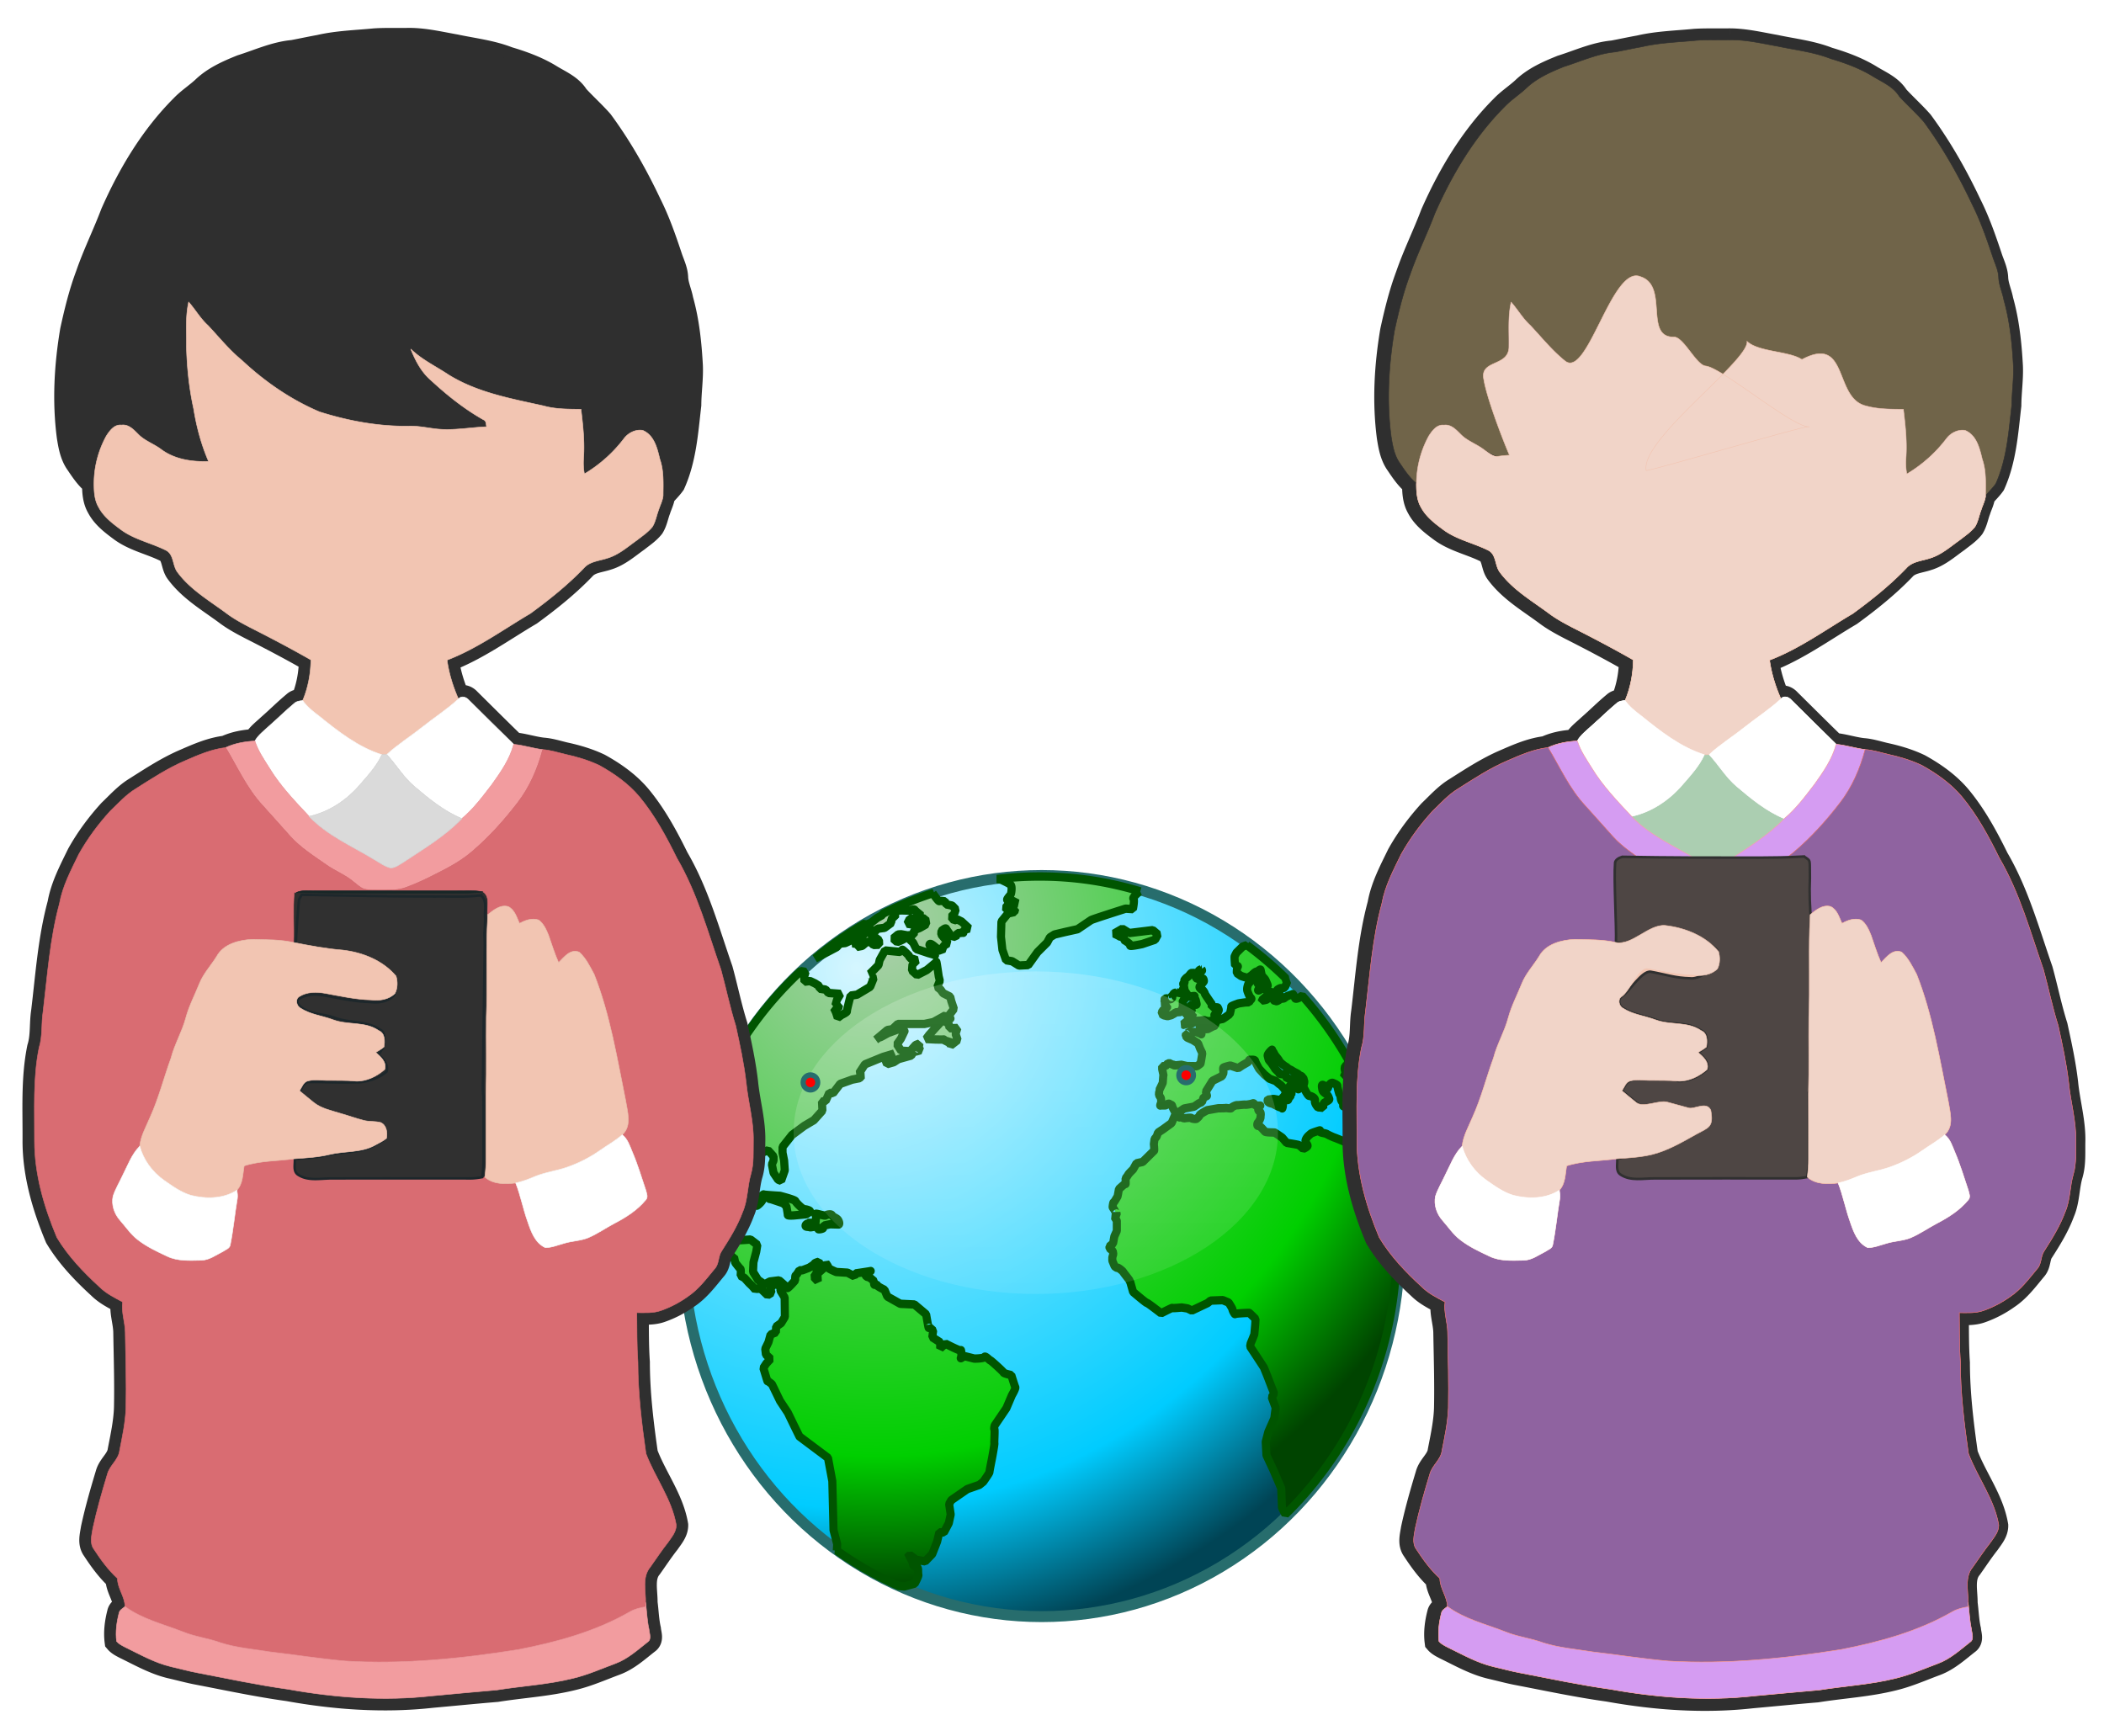
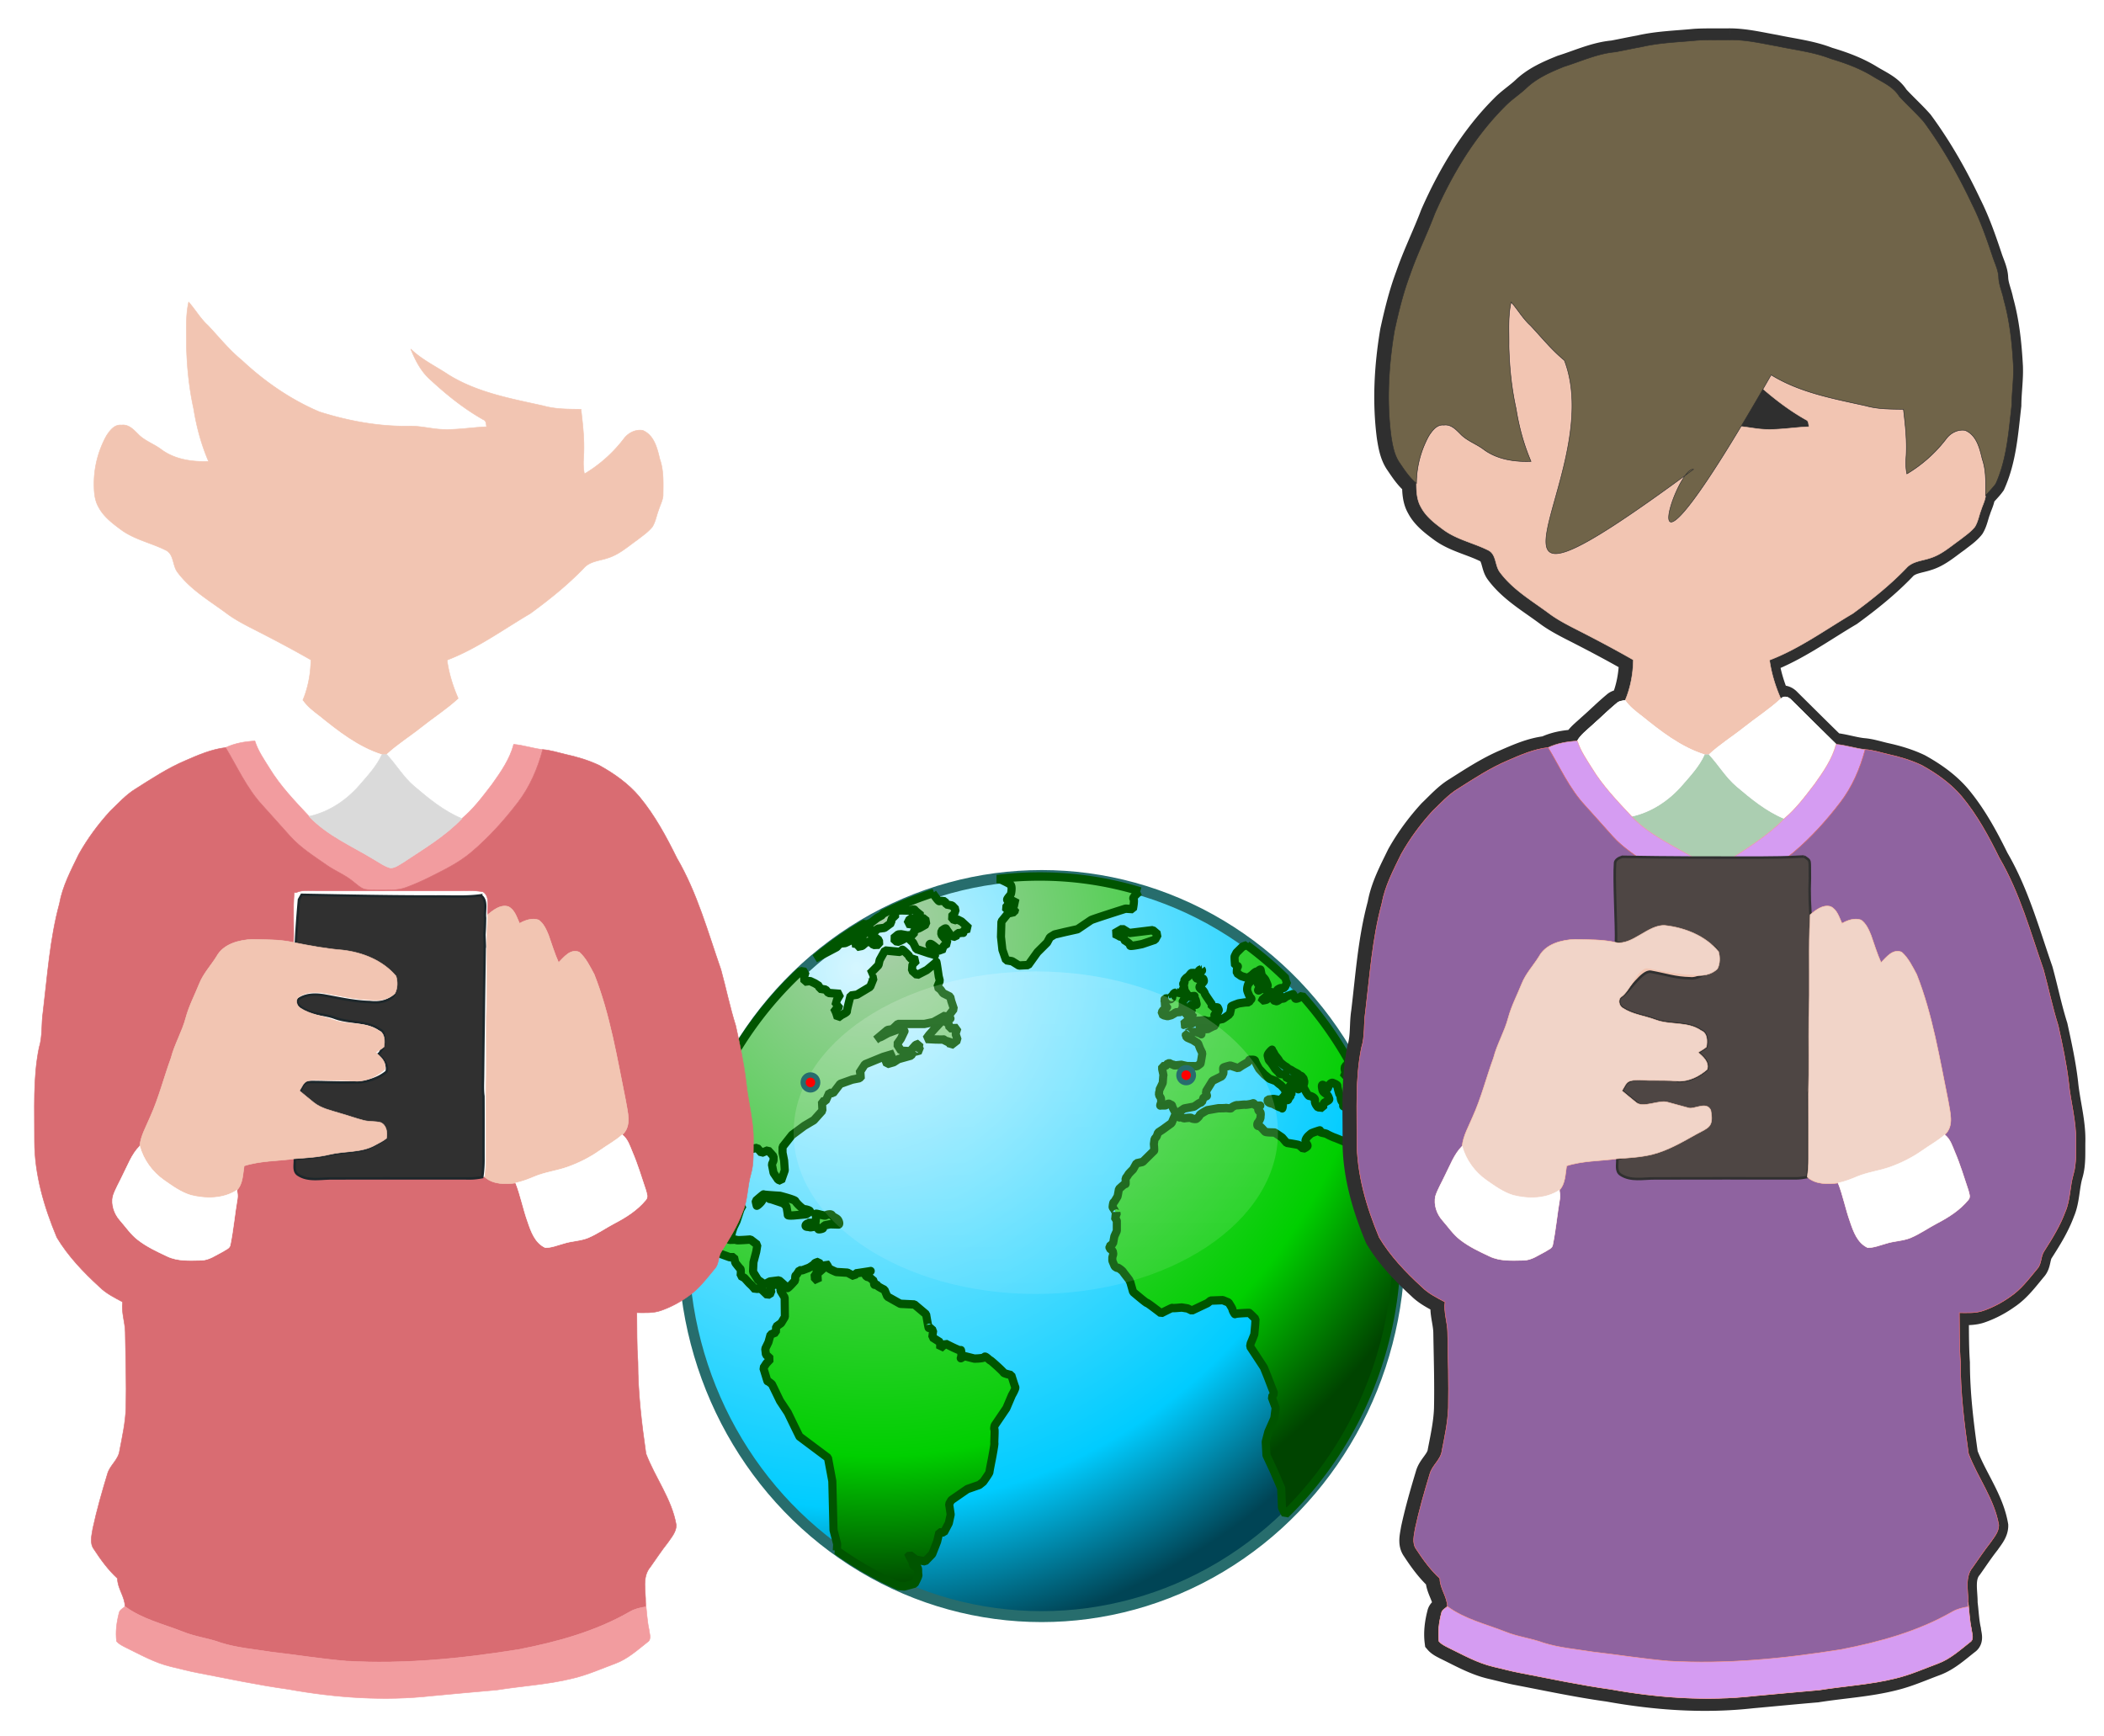
<svg xmlns="http://www.w3.org/2000/svg" width="315mm" height="260mm" viewBox="0 0 315 260">
  <defs>
    <radialGradient r="145" gradientTransform="matrix(1.84 0 0 1.84 -164.56 -424.39)" cx="153.67" cy="518.46" gradientUnits="userSpaceOnUse" id="a">
      <stop offset="0" style="stop-color:#d5f6ff" />
      <stop offset=".792" style="stop-color:#0cf" />
      <stop offset="1" style="stop-color:#045" />
    </radialGradient>
    <radialGradient r="145" gradientTransform="translate(10.98 115.73) scale(.92)" cx="153.67" cy="518.46" gradientUnits="userSpaceOnUse" id="b">
      <stop offset="0" style="stop-color:#adcfad" />
      <stop offset=".792" style="stop-color:#00cf00" />
      <stop offset="1" style="stop-color:#040" />
    </radialGradient>
    <linearGradient x1="185" y1="458.66" x2="185" gradientUnits="userSpaceOnUse" y2="701.42" id="c" gradientTransform="matrix(.561 0 0 .631 92.904 281.19)">
      <stop offset="0" style="stop-color:#fff" />
      <stop offset="1" style="stop-color:#fff;stop-opacity:0" />
    </linearGradient>
  </defs>
  <g transform="matrix(.718 0 0 .743 21.893 -300.894)">
    <circle transform="translate(87.311 327.33) scale(.515)" style="color:#000;fill:url(#a);fill-rule:evenodd;stroke:#276d6d;stroke-width:4.284;stroke-linecap:round;stroke-linejoin:bevel;stroke-miterlimit:4;stroke-dasharray:none;stroke-opacity:1" cx="193" cy="638.362" r="145" />
    <path style="color:#000;fill:url(#b);fill-rule:evenodd;stroke:#050;stroke-width:1.69;stroke-linecap:round;stroke-linejoin:bevel;stroke-miterlimit:4;stroke-dasharray:none" d="M186.26 581.61c-2.998 0-5.954.171-8.86.516l.829.109s1.73.761 2.015 1.047c.292.288.208 1.16.11 1.64-.1.482-.382.58-.766 1.157-.386.579.766.281.766.281l1.343.672s-.389.01-.968.11c-.58.095-1.344.28-1.344.28l-.094 1.063 1.922-.39-.187.671-1.344.297-1.36 1.625-.093 3.078.297 2.61.765 2.109 1.25.203 1.438.86 1.937-.094 1.922-2.594 2.016-1.938.578-1.046.969-.579 2.109-.484 2.688-.578 2.796-1.828c.286-.192 7.22-2.313 7.22-2.313l1.53.094s.398-1.917.11-2.11c-.292-.19 1.14-1.343 1.14-1.343s.21-.1.266-.125a74.485 74.485 0 0 0-21-3zm-22.266 3.375a73.997 73.997 0 0 0-10.422 4.156l-.11.25-1.062.578-1.297.97-1.11.421-.077-.297a74.711 74.711 0 0 0-10.438 7.063c1.655-.825 4.5-2.282 4.5-2.282l.672-.718 1.109-.11 2.406-1.094 1.828-1.25.188.094-1.39 1.297-.376.484-1.11.532 1 .14-.14.578 1.11-.203 1.109-.906.86.297.39.422 1.203-.047-.047-.906-1.875-1.36-.437-.422-.188-.484.813.094.672.578.718-.719 1.453-.187 1.438-1.016-.094-.625 1.11-1.063-.735-.765 1.938-.047 1.672.047s.823-.38.968-.14c.145.24 1.391 1.155 1.391 1.155l-.484.422-1.97.25-.484.953 1.454.204 1.093-1.157 1.203-.093.204 1.14s-1.356.78-1.547.828c-.193.052-1 .422-1 .422l-.063.875-1.297.14-1.344-.234-.625.047-1.015.813.828.719s1.199-.482 1.39-.625c.192-.144.826-.43.97-.188.144.24.952.906.952.906l.672 1.313.625.187 1.922.625s1.36.344 1.36.438c0 .096-.141-.828-.141-.828l-1.016-1.203s-.051-.328.282-.235c.34.096 1.156.813 1.156.813.141.048 1.11.625 1.11.625l.39-1.047.86-.531-.329-.625-.484-.532-.531-.625.046-.718s.138-.11.282-.203c.143-.095.59-.424.687-.235.094.193 1.047 1.438 1.047 1.438l.922.203.422-.735s1.203-.143 1.203-.093c0 .048.094-.578.094-.578l1.109-.282-1.578-1.406-.875-.422-.672.188-.625-.719.672-.625.297-.875-.766-.766-1.203-.234-.297-.625s-1.011-.141-1.156-.047c-.146.1-.86-.875-.86-.875l-.53-.703zm39.547 7.156-1.734.969s.868.37 1.156.562c.288.193.86-.187.86-.187v.875s1.538.85 1.343 1.14c-.19.288 2.516-.28 2.516-.28l2.687-.876.578-1.047-1.062-.875-4.907.579-1.437-.86zm25.969 3.297c-.434.138-.89.297-.89.297l-1.282 1.219s-.326.605-.39.765c-.067.162.093 1.86.093 1.86s.773.01.547.234c-.225.223-.187 1.25-.187 1.25l.89.594s1.195.393 1.36.36c.153-.032.73-.42.828-.485.09-.063.792-.763 1.015-.734.224.035.809-.604.875-.375.063.224.186 1.026.313 1.218.128.193.59.538.781.985.19.45.443.908.375 1-.067.1-.516.531-.516.531s-.947.133-1.078.266c-.127.126-.294.188-.39.125-.1-.065.325-.518.422-.641.097-.131-.23-.64-.36-.61-.13.034-.25-.279-.125-.374.13-.097.094-.72.094-.72s-.186-.095-.281-.062c-.097.033-1.22.485-1.22.485s-.608.638-.64.765c-.034.132-.305.803-.14 1.282.16.483.547 1.265.547 1.265s.422.277.265.406c-.158.128-.484.61-.484.61l-.766.031s-1.385.173-1.515.234c-.127.066-1.467.48-1.407.61.068.128-.297 1.5-.297 1.5-.062.032-1.403 1-1.562 1-.16 0-1.156.25-1.156.25s-.454 1.19-.485 1.125c-.032-.065-1.5.703-1.5.703s-1.124-.324-1.156-.453c-.032-.127-.422-.41-.453-.313-.034.098.39 1.089.39 1.281 0 .188.067.58-.062.454-.129-.132-.779-.326-.906-.391-.131-.063-1.219-.031-1.219-.031h-.453s-.546.488-.578.39a4.03 4.03 0 0 0-.063.407l.329.328 1.156.484 1.094.672.406 1.016.484.968s-.315 1.98-.375 2.078c-.07.095-.75.547-.75.547l-2.078-.03s-1.03-.219-1.125-.25c-.096-.035-1.55.19-1.578.062-.032-.13-.484-.094-.484-.094l-.22-.266h-.577l-.485.547-.703.031v.578s.298 1.315.266 1.22c-.032-.1-.14 1.546-.14 1.546s-.68 1.394-.75 1.5c.015.042-.048.938-.048.938l.422.672.063.796s-.317.736-.188.672c.13-.065 1.144.034 1.172-.093.032-.128.657-.41.75-.188.095.224.447-.013.547.375.09.384.45.936.484 1.031.032.1.282.188.282.188l.093.265-.187.157-.797 1.797-1.781 1.25-1.047.671-.297.797-.438.516-.14 1s.13 1.246.062 1.312c-.062.064-2.39 2.282-2.39 2.282l-1.297.28-.703 1.22s-.954.898-1.016 1.062c-.067.158-.547.766-.547.766s.032 1.284 0 1.094c-.033-.193-1.39 1.062-1.39 1.062s-.25 1.465-.313 1.531c-.063.062-.698 1.189-.797 1.157-.096-.033-.203.777-.203.906 0 .127.328.5.328.5s.454.878.485.781c.016.043.03.281.03.281l-.452.453s.484.733.484.829v1.984l-.516 1.094-.265 1.422-.766.609.031.375.672.547.11.61-.203.671v.672l.484 1.125s.482.393.578.297c.096-.097 1.057.605 1.188.828.128.225 1.312 1.637 1.312 1.703 0 .063.188.375.188.375l.578 1.969s2.795 2.298 2.86 2.203c.063-.093 2.983 2.094 2.983 2.094s2.344-1.16 2.313-1.063c-.035.095 1.984-.093 1.984-.093l1.22.187.89.422 3.281-1.5.64-.5 2.532-.094 1.219.485s.796 1.182.796 1.375c0 .192.482 1.066.547.937.062-.125 2.855-.25 2.953-.219.093.032 1.313 1.22 1.313 1.22l-.063 1.124-.187 1.985-.39.953-.376.875-.109.61s2.89 4.233 2.89 4.265c0 .031.735 1.765.735 1.765l.875 2.203.516 1.25-.516.704.828 2.156-.281 2.11-1.25 2.734-.547 2.015.156 2.703 1.5 3.11 1.578 3.562.157 3.906.718 1.344c14.306-13.576 23.22-32.768 23.22-54.047a75.27 75.27 0 0 0-.75-10.562l-1.063-1.937s-1.215-3.012-1.344-3.172c-.126-.16-.612-.97-.453-.938.16.033 1.312-.125 1.312-.125l.547.656a74.006 74.006 0 0 0-1.437-5.562c-.07.152-.15.299-.297.39-.384.243-.96.569-1.297.329-.334-.242-1.696-.19-1.844-.14-.142.047-1.775-.054-1.969.28-.191.338-1.426.099-1.625 0-.191-.095-2.558-1.047-2.75-1.093-.191-.048-1.4-.575-1.593-.72-.192-.145-1.391-.293-1.438-.437-.049-.145.102-.345-.094-.297-.188.045-1.59.485-1.78.625-.196.15-.626.532-.626.532s-.58.583-.531 1.015c.052.433.582.776.39 1.016-.191.24-.859.515-.859.515s-.732-.67-.969-.765c-.24-.097-2.5-.438-2.5-.438l-.921-1.047s-1.434-.967-1.579-1.015c-.145-.048-1.74.004-1.984-.188-.242-.195-1.007-1.205-1.39-1.156-.386.048-.238-.576-.094-.672.143-.096.578-.918.531-1.062-.05-.146.246-.963-.234-1.203-.481-.247-.157-1.063-.157-1.063s.49-.094.297-.094c-.192 0-.915.053-1.11-.187-.188-.24-.25-.345-.437-.25-.196.097-1.388.298-1.53.25-.147-.047-1.308.094-1.5.094-.192 0 .052.049-.188 0-.244-.049-1.204.389-1.25.578-.044.192-1.01-.044-1.157 0-.146.048-1.546.047-1.546.047l-2.297.39s-1.547.776-1.594 1.016c-.049.24-.529.625-.672.719-.143.097-1.01-.013-1.063-.157-.045-.144-1.593.063-1.593.063s-.62-.349-.813-.203c-.191.144-.187-.625-.187-.625l.234-.578.875-.578 2.063-.375 1.015-.672.625-.25.375-1s.72-.15.672-.297c-.047-.144-.234-.813-.234-.813l1.39-2.172 1.985-.953.328-.687s-.189-.854-.047-1c.143-.145 1.437-.438 1.437-.438l1.641.532s.87-.576 1.062-.672c.192-.098 1.11-.625 1.11-.625s.088-.439.281-.391c.193.047 1.011-.135 1.11.25.095.385.812 1.578.812 1.578l1.11 1.156 1.062.828 1.297.47s.763.67.906.718c.144.047.875.875.875.875l.375.672s-.23.524-.422.765c-.191.238-.777.864-.922.813-.145-.044-1.25-.234-1.25-.234l-1.203.14s-.195.291.14.531c.337.24.728.2 1.063.391.343.192 1.203.578 1.203.578s.579.091.579.235c0 .145.189-.383.14-.72-.047-.335-.087-.761.25-.859.34-.095.86-.01.86-.156 0-.143.156-.328.156-.328l.422-.531-.047-.328.437-.344s-.242-.287-.437-.531c-.19-.242-.39-.385-.25-.625.147-.24.63-.584.875-.39.239.19.97.288.922.53-.046.239-.004.58.093.39.093-.193.047-.968.047-.968s-.381-.53-.718-.578c-.334-.05-1.215-.482-1.454-.578-.239-.097-.671-.328-.671-.328s.19-.533-.094-.485c-.292.048-1.156-.092-1.156-.234 0-.147-.862-.828-.907-.969-.048-.147-.828-1.203-.828-1.203s-.423-.434-.468-.578c-.05-.145-.107-.382-.204-.766-.099-.384.97-1.346.922-1.203-.049.142.243.334.438.766.189.435.95 1.165 1.047 1.453.095.288 1.154 1.094 1.39 1.188.245.095.392.386.875.578.483.193.439.287 1.063.578.622.289.72.39.812.531.1.147.478.104.625.344.144.239.344.291.344.531 0 .24.195.237.094.719-.094.48-.237.623-.188.719.049.098.913 1.875 1.25 1.875.336 0 1.332.393 1.188.968-.144.577.625 1.344.625 1.344s.65.035 1.094.11c.018-.336-.053-.875.312-1.079.428-.24 1.05-.48.953-.718-.098-.24-.195-.667-.578-.953-.38-.288-.764-.447-.86-.922-.094-.483-.244-1.116.188-.922.432.19.82 1.114 1.016.484.189-.624.664-1.051 1-.906.34.144.97.386.922.578-.05.192.437 1.734.437 1.734s.186.14.281.86c.096.72.72.915.625 1.156-.097.238-.382.386.391.484.766.097 1.484.23 1.484.422 0 .193.638.296.735.438.094.145.668.428.765.14.096-.285.294-.862.438-.765.144.1 1.34.098 1.437.484.075.285.548.361.782.422a74.045 74.045 0 0 0-2.875-6.453l-1.703-.422-1.063-.531-.578-.625h.531l-.187-.766.093-.531.47-.281.234-.922a74.7 74.7 0 0 0-9.625-13c-.208.114-.601.393-.75.453-.16.064-.637.255-.735.031-.094-.225-.297-.578-.297-.578s-.152-.315-.218-.219c-.057.093-.422.125-.422.125l-.828.313s-.453.326-.547.39c-.1.064-.574.06-.766.157-.192.097-.779.584-.937.359-.163-.223-.256.15-.454-.203-.187-.352-.117-.738-.343-.672-.222.064-.737.2-.797.328-.067.128-.142.122-.266.25-.129.127-1.062.234-1.062.234v-.078l1.062-.89.235-.875s.985.169 1.015.297c.032.126.264-.29.516-.063.259.224.576.197.61.39.027.194.218.41.25.282.03-.129.03-.547.03-.547s-.275-.15-.437-.25c-.162-.095-.13-.392.031-.484.158-.096.605-.364.734-.266.13.094.704-.125.704-.125s.093-.19.156-.281c.067-.1.39-.969.39-.969s-.234-.1-.296-.39a.576.576 0 0 1 .015-.22 74.953 74.953 0 0 0-8.125-6.702zm-71.859.938c-.097.1-.438.437-.438.437l-3.171-.297-1.11 1.922-.234 1.016s-1.74 1.74-1.953 1.875c.127-.037.937.765.937.765l-.719 1.735-2.75 1.594-1.343.187s-.814 2.981-.766 3.172c.047.194-1.11.719-1.11.719l-.812.578-.344-1.047s-.369-.811-.515-1.016c.215.089 1 .188 1 .188l.14-.672-.765.047.328-1.11.734-1.203-2.515-.187-.563-.672-1.265-.188-.094-.53-.86-.532-1.062-.484-1.156.14-.047-1 .281-.969-1-.171c-14.869 13.363-24.327 32.634-24.703 54.109l1.172.28 1.89-.577 1.204.578 1.828 2.11 1.875.484 1.922.672h.906l.25 1.109s.87 1.106 1.062 1.25c.191.144.047 1.39.047 1.39l.813.438.953 1.016.625.578.688.765.421-.297.875.25 1.25 1.157.813-.485-.234-.922.765-.765h.672l.719.578-.047.672.875 1.39.047 3.907-.781 1.25-1.047.718-.047 1.157-1.11.437-.437 1.531-.672 1.344.14 1.156.97.875-.876.907-.625.921.578 1.828s.282.91.282.813c0-.096.922.625.922.625l1.687 3.36 1.625 2.374s2.39 4.775 2.438 4.813c.717.527 5.937 4.297 5.937 4.297l.906 4.687.25 9.875.766 2.828-.078 1.297a74.363 74.363 0 0 0 12.953 7.156c.392.001 1.11.079 1.11.079l2.187-.579s.829-1.478.765-1.734c-.064-.256-.062-1.094-.062-1.094s-.004-.572-.516-.64c-.516-.062-.512-.247-.64-.766-.13-.511-.516-1.094-.516-1.094l-.64.125.577-.562 1.282.953 1.922.328 1.484-1.484 1.016-2.5.453-1.86h.968l1.016-1.86.39-1.734-.327-2.125.453-.765 3.343-2.235 2.5-.843.829-.641s1.28-1.73 1.28-1.922c0-.192.516-2.687.516-2.687s.582-2.95.516-3.141c-.062-.196.13-2.764 0-2.828-.129-.063.063-.766.063-.766l2.437-3.469 1.156-2.625s.833-1.353.703-1.609c-.13-.257-.828-2.437-.828-2.437s-1.542-.324-1.61-.516c-.063-.192-2.689-2.502-2.75-2.438-.068.063-1.09-1.027-1.218-.703-.126.32-2.125.328-2.125.328l-2.11-.515s-.893.635-.702.375c.192-.256.063-1.79 0-1.531-.064.253-3.22-1.344-3.22-1.344l-1.093.953v-1.219l-1.656-1.016.187-1.359-.765-.64s-.123.19-.188.062c-.063-.127-.516-2.688-.516-2.688l-2.437-1.984-2.953-.14-2.703-1.47-.578-1.343s-1.532-.713-1.532-.906c0-.192-.446-.059-.578-.125-.124-.062-.062-.704-.062-.704l-.703-.578-.266-.172-.625-.187-.375-.547s1.394-.612 1.25-.562c-.14.045-3.125.468-3.125.468l-.297.578-1.39-.718-2.36-.14s-1.689-.669-1.64-.86c.05-.193-.532-.922-.532-.922s-.372.92-.468 1.015a79.78 79.78 0 0 1-1.297 1.094l.093 1.547-.828-.86.578-.827v-1.157c0-.147.735-.468.735-.468l-.297-.625s-.86.23-.86.375c0 .143-1.156.828-1.156.828l-1.406.515h-.61s-.632 1.012-.78 1.063c-.143.049-.094.969-.094.969s-1.544 1.723-1.64 1.53c-.097-.19-1.72-1.53-1.72-1.53l-1.937.234-1.094.578-1.36-.906-1.046-1.64.094-1.923.578-2.125.234-1.39-1.437-1.063s-2.938.238-2.938.094c0-.142-1.597.054-1.547-.094.046-.142.578-1.056.578-1.203 0-.145.39-1.25.39-1.25l.626-1.25.812-2.39.485-.828-2.406-.141-1.438.578-.812 2.406-4.094 1.094-1.016-.766s-.098.444-.047.204c.045-.24-1.25-1.938-1.25-1.938l-.625-2.344s1.646-4.864 1.594-4.765c-.048.094.047-1.782.047-1.782l5.14-3.375 1.97.297.484.47 1.203-.188 1.203-1.204 1.547.188 1.484-.281.922 1.015 1.344-.53.719.765.437.484v.813l-.344.78.344 1.72.953 1.359.625.234.766-2.109-.14-1.984-.329-1.579v-1.156l1.969-2.406 2.547-1.828 2.015-1.156 1.782-1.922-.094-1.828.781-.14.75-1.641.781.093 1.485-1.875 2.5-.86 1.547-.296.484-.516-.578-.484 1.203-1.781 3.797-1.5 2.312-.672-1.875 1.203.375.922 1.407-.39 1-.626 2.656-.718s.418-.705.516-.829c-.093.24 1.359-.234 1.359-.234l-.297-.578.11-.766-.782.282-1.156 1.25-1.875-.094-.86-1.297.813-1.11s.813-1.63.766-1.53c-.05.093-1.297-.391-1.297-.391l-1.875.672c-.192 0-1.969 1.065-1.922.921.05-.144-.906.532-.906.532l2.437-1.97 1.016-.155 1.156-1.063h5.531l1.875-.375 2.5-1.344.203.235-1.062 1.015-1.297 1.344-1.25 1.344-.625.812 1.969.094s1.54.039 1.687 0c.193-.048.235.672.235.672l.812-.563.438 1.094 1.453-1.093-.438-1.25.39-1.172-1.687.062v-.625s-.622-.72-.672-.625c-.05.097.956-.814.907-.719-.048.097-.438-.484-.438-.484l1.156-1.453-.562-1.625-.203-.828-1.485-.719-.53-.719-.688-.531.53-1.25-.234-.906s-.436-2.986-.484-2.89c-.05.097-2.015 1.64-2.015 1.64l-2.016 1-1.063-.906.094-1.204.922-.875-1.5-.468-.094-.391s-1.342-1.345-1.437-1.25zm62.375 3.906-.453.187-.422.625s-.39.096-.547 0c-.158-.096-.481.001-.61-.03-.127-.037-.421.374-.421.374s-.433.484-.563.516c-.128.032-.579.546-.546.578.034.032.062.453.062.453s-.09.155-.25.187.125.579.125.579l.39.187s-.232.233-.359.203c-.13-.035-.427.312-.203.406.225.094.328.234.297.329-.028.1.484.156.484.156l.407-.094-.282.453s.062.278.157.407c.099.128.422 0 .422 0s.762-.126.859-.094c.093.03-.031.328-.031.328l.297.437s.155.653.187.844c.035.196-.25.125-.25.125s-.616.09-.75.063c-.128-.032-.37.229-.594.484-.226.262.032.156.032.156h.468s.033.32.063.453c.029.128-.375.251-.5.22-.128-.031-.719.265-.719.265l.031.469.719.078.703.093.125.22s-.452.096-.578 0c-.128-.097-.516.515-.516.515l-.343.375-.75.578.421.203.25-.328.657.031.687-.094s.435-.515.531-.515c.094 0 1.079-.031 1.079-.031s.81-.159.906-.094c.096.064.728.188.828.219.094.031 1.344-.344 1.344-.344s.264-.419.328-.547c.067-.128-.357-.247-.453-.344-.096-.096.321-.232.515-.328.191-.096.262-.45.36-.61.092-.158-.14-.484-.172-.577-.03-.1-.482-.064-.61-.094-.128-.033-.671.031-.671.031l.03-.64s-1.5-2.06-1.468-2.157c.032-.093-.355-.704-.516-.734-.16-.032-.354-.166-.546-.422-.191-.254.265-.578.265-.578s.529-.576.594-.703c.064-.129-.062-.515-.156-.547-.098-.032-1.22.031-1.22.031s-.31-.248-.28-.344c.033-.1.355-.125.453-.125.09 0 .669-1.124.797-1.156.127-.034-.094-.328-.094-.328zm-5.203 4.687-.516.157-.281.421-.39.407c.098-.093.357-.082.296.078-.067.16-.328.312-.328.312h-.375l-.328-.187-.484.062-.157.282.188.453-.313.328.375.312.391.094-.062.453-.422.188-.547.359-.156.61.484.28.766.172.796-.203.688-.375.187-.187 1.125-.078.125-.469.25-.484v-1.391l.61-.344-.188-.89-.968-.235-.766-.125zm-86.094 40.72c0-.101-1.64 1.296-1.64 1.296v.14s.148.668.202.813c.045.144 1.108-.773 1.204-1.156.095-.383.855-.481 1.046-.578.196-.093.292.39.485.39.195 0 1.062.298 1.062.298l1.735.562.672.625s.28 1.539.28 1.734c0 .194 1.313.094 1.313.094l2.547-.234s.817-.48.766-.625c-.044-.143-.772-.375-1.156-.375-.385 0-1.782-1.352-1.875-1.64-.1-.29-3.22-1.063-3.22-1.063s-3.421-.187-3.421-.282zm10.969 3.89c-.382 0 0 .437 0 .437l-.14 1.391h-1.595l-.046.14s-.438.15-.438.438c.001.288.585.186.828.281.238.096.618-.047.813-.047.195 0 .828-.14.828-.14s.187.433.187.578c0 .142 1-.043 1-.188 0-.145.25-.53.25-.53l1.203-.25s1.638.046 1.782.046c.145 0 .244-.283-.047-.812-.286-.531-1.12-.63-1.313-1.016-.192-.382-1.102-.138-1.344 0-.24.146-1.581-.328-1.968-.328z" />
    <ellipse style="opacity:.494;fill:url(#c);fill-rule:evenodd;stroke-width:.595;filter:url(#filter9189)" cx="185.487" cy="633.24" rx="50.5" ry="32.5" />
    <ellipse style="opacity:1;fill:red;fill-opacity:1;stroke:#276d6d;stroke-width:1.076;stroke-linecap:round;stroke-linejoin:bevel;stroke-miterlimit:4;stroke-dasharray:none;stroke-dashoffset:1.212;stroke-opacity:1;paint-order:stroke fill markers" cx="138.5" cy="623.109" rx="1.527" ry="1.505" />
    <ellipse ry="1.505" rx="1.527" cy="621.65" cx="216.84" style="opacity:1;fill:red;fill-opacity:1;stroke:#276d6d;stroke-width:1.076;stroke-linecap:round;stroke-linejoin:bevel;stroke-miterlimit:4;stroke-dasharray:none;stroke-dashoffset:1.212;stroke-opacity:1;paint-order:stroke fill markers" />
  </g>
-   <path d="M640.756 36.827c-.585-.002-1.17.005-1.756.023-5.99.07-11.99-.15-17.98.24-10.41 1.02-20.94 1.27-31.17 3.65-5 .89-9.96 1.98-14.94 2.91-10.14.92-19.431 5.28-29.031 8.28-7.69 3.09-15.509 6.54-21.549 12.37-3.83 3.54-8.27 6.37-11.89 10.14-17.16 17.16-29.78 38.33-39.53 60.43-4.43 11.73-10.03 22.99-14.11 34.86-3.81 10.15-6.38 20.72-8.7 31.3-3.32 19.77-4.49 40.07-1.87 59.99.78 4.94 1.68 10.05 4.43 14.33 2.93 4.28 5.73 8.769 9.85 12.039 0 4.57.23 9.411 2.59 13.461 2.92 5.56 8.09 9.37 13.03 13.02 7.48 5.36 16.7 7.219 24.84 11.269 4.77 2.25 3.82 8.52 6.59 12.31 7.25 9.91 18.03 16.14 27.72 23.32 4.26 3.22 8.98 5.74 13.71 8.2 11.49 5.82 22.89 11.811 34.06 18.201-.14 7.85-1.57 15.75-4.66 22.99-1.67.16-3.43.32-4.7 1.54-4.91 4.06-9.41 8.6-14.21 12.78-2.83 2.68-6.13 5.04-8.08 8.5-5.67.33-11.36 1.29-16.53 3.73-7.98.95-15.44 4.18-22.74 7.37-9.96 4.22-19.02 10.2-28.12 15.96-5.48 3.34-9.77 8.19-14.38 12.58-6.77 7.42-12.8 15.57-17.71 24.34-4.39 9.02-9.2 18.04-10.97 28.03-5.41 19.91-6.75 40.57-9.23 60.97-1.06 6.78-.18 13.8-2.27 20.41-3.52 17.29-2.44 35.07-2.56 52.61-.01 18.87 5.41 37.26 12.63 54.53 6.36 10.58 14.97 19.59 24.03 27.9 3.75 3.73 8.51 6.1 13.12 8.55-.82 5.75 1.38 11.32 1.48 17.04.24 14.3.7 28.59.39 42.9-.29 8.13-2.04 16.11-3.58 24.07-.63 5.16-5.5 8.24-6.86 13.12-3.07 10.19-6.04 20.43-8.27 30.84-.59 3.83-1.91 8.26.61 11.7 3.87 5.93 8.06 11.71 13.3 16.52.03 5.67 4.16 10.199 4.29 15.909-1.27 1.08-3.07 1.881-3.39 3.701-1.34 5.17-2.07 10.64-1.39 15.97 1.26 1.48 3.06 2.34 4.75 3.24 8.52 4.13 16.86 8.939 26.17 11.089 5.03 1.15 10.01 2.54 15.1 3.49 16.96 3.26 33.85 6.87 50.97 9.24 26.74 4.82 54.15 6.77 81.21 3.74 12.21-1.1 24.42-2.31 36.64-3.33 14.44-2.31 29.14-3.08 43.35-6.67 8.17-1.98 15.87-5.42 23.72-8.33 6.89-2.56 12.37-7.588 18.06-12.048 2.51-1.62 1.01-4.832.85-7.192-1.13-4.97-1.25-10.07-1.92-15.09.1-6.68-2.11-14.47 2.6-20.09 3.33-4.67 6.46-9.47 10.03-13.97 2.03-2.96 4.73-6.01 4.67-9.79-2.49-14.66-11.94-26.698-17.11-40.368-2.45-17.12-4.53-34.35-4.55-51.67-.65-9.31-.51-18.641-.62-27.961 4.56 0 9.26.349 13.65-1.211 5.36-1.88 10.46-4.56 15.09-7.87 6.17-4.11 10.6-10.148 15.29-15.778 2.57-2.77 1.81-6.98 3.93-10.01 4.52-7.06 8.97-14.24 11.88-22.15 2.93-6.78 2.55-14.362 4.64-21.372 1.75-6.04 1.23-12.409 1.37-18.619.25-11.17-2.99-21.98-4.07-33.02-1.25-10.82-3.57-21.49-5.9-32.12-3.29-10.42-5.45-21.14-8.34-31.66-7.43-21.31-13.43-43.39-24.89-63.02-6.01-12.19-12.52-24.27-21.24-34.76-6.19-7.36-14.16-12.97-22.51-17.61-6.18-2.96-12.81-4.91-19.49-6.36-4.18-.98-8.28-2.33-12.58-2.63-5.53-.65-10.84-2.47-16.38-2.96-8.53-8.29-16.96-16.7-25.41-25.07-1.47-1.68-4.19-2.54-5.82-.58-3.08-7.02-5.38-14.35-6.42-21.95 16.89-6.44 31.54-17.18 47.01-26.3 10.7-7.81 21.1-16.13 30.29-25.71 3.42-3.86 8.83-4.05 13.4-5.61 6.39-1.94 11.441-6.5 16.791-10.28 2.95-2.33 6.17-4.45 8.53-7.42 1.79-2.91 2.299-6.38 3.519-9.54.83-2.67 2.23-5.21 2.52-8.03 1.88-2.27 4.06-4.32 5.77-6.73 6.3-13.99 7.31-29.52 9.05-44.57.04-7.39 1.19-14.74.89-22.13-.69-12.52-1.98-25.1-5.39-37.21-.8-4.31-2.79-8.36-2.93-12.78-.2-4.21-2.22-8-3.47-11.95-3.33-9.98-6.81-19.961-11.54-29.371-7.7-16.32-16.64-32.108-27.35-46.648-4.38-4.95-9.3-9.38-13.76-14.23-3.49-5.72-9.98-8.202-15.4-11.622-7.27-4.36-15.24-7.28-23.34-9.68-9.56-3.76-19.82-4.88-29.8-7-8.616-1.518-17.232-3.608-26.004-3.632zm.703 174.683.004.004a93.126 93.126 0 0 0-.004-.004zm-124.328 25.03a161.894 161.894 0 0 1 0 0zm166.36 15.64c.21.29.34.632.431.998-.091-.366-.221-.709-.432-.998zm-211.503 5.047h.002a17.487 17.487 0 0 0-.002 0zm-2.478 3.334zm225.3 265.705zM575.22 529.2c-.001 3.524.078 7.05.098 10.578-.02-3.527-.1-7.054-.097-10.578zm128.929 6.203c-.425.21-.841.43-1.249.658v-.002c.408-.228.824-.447 1.249-.656zm28.167 16.728zm-105.486 98.49zm-50.87 18.39h.001a11.307 11.307 0 0 1-.002 0zm126.661 19.122c.565 1.818 1.08 3.652 1.59 5.488.764 2.756 1.512 5.518 2.383 8.24-.87-2.722-1.619-5.484-2.383-8.24-.51-1.836-1.025-3.67-1.59-5.488zm8.985 25.848z" style="fill:#2f2f2f;stroke:#2f2f2f;stroke-width:13.527;stroke-miterlimit:4;stroke-dasharray:none" transform="matrix(.265 0 0 .265 -108.49 -3.791)" />
-   <path style="fill:#2f2f2f;stroke:#2f2f2f;stroke-width:.3" d="M589.85 40.74c10.23-2.38 20.76-2.63 31.17-3.65 5.99-.39 11.99-.17 17.98-.24 9.38-.28 18.57 1.99 27.76 3.61 9.98 2.12 20.24 3.24 29.8 7 8.1 2.4 16.07 5.32 23.34 9.68 5.42 3.42 11.91 5.9 15.4 11.62 4.46 4.85 9.38 9.28 13.76 14.23 10.71 14.54 19.65 30.33 27.35 46.65 4.73 9.41 8.21 19.39 11.54 29.37 1.25 3.95 3.27 7.74 3.47 11.95.14 4.42 2.13 8.47 2.93 12.78 3.41 12.11 4.7 24.69 5.39 37.21.3 7.39-.85 14.74-.89 22.13-1.74 15.05-2.75 30.58-9.05 44.57-1.71 2.41-3.89 4.46-5.77 6.73.03-6.89.48-13.97-1.84-20.59-1.49-6.18-3.17-13.58-9.69-16.32-4.01-.66-8.04 1.37-10.48 4.5a78.609 78.609 0 0 1-22.43 20.09c-.72-3.33-.66-6.74-.42-10.11.51-8.83-.48-17.63-1.53-26.38-7.07-.12-14.25.01-21.12-1.93-18.35-4.08-37.38-7.46-53.62-17.51-7.2-4.81-15.17-8.54-21.44-14.62 2.62 6.52 5.97 13.03 11.41 17.66 9.1 8.41 18.88 16.24 29.71 22.33 1.64.62 1.36 2.54 1.74 3.94-9.35.37-18.68 2.23-28.06 1.26-5.41-.59-10.76-1.84-16.23-1.62-17.02.21-33.94-2.95-50.12-8.06-16.25-6.89-31-17.09-43.86-29.13-7.13-5.82-12.9-13.05-19.18-19.72-4.26-3.85-7.09-8.92-10.88-13.19-1.89 8.21-1.11 16.67-1.25 25.01.29 11.85 1.51 23.7 4.06 35.28 1.63 10.2 4.33 20.23 8.42 29.73-9.23.36-18.97-1.06-26.59-6.64-4.21-3.24-9.49-4.89-13.21-8.77-2.55-2.54-5.41-5.66-9.41-5.1-3.98-.47-6.59 3.14-8.5 6.07-4.51 8.18-6.97 17.48-7 26.83-4.12-3.27-6.92-7.76-9.85-12.04-2.75-4.28-3.65-9.39-4.43-14.33-2.62-19.92-1.45-40.22 1.87-59.99 2.32-10.58 4.89-21.15 8.7-31.3 4.08-11.87 9.68-23.13 14.11-34.86 9.75-22.1 22.37-43.27 39.53-60.43 3.62-3.77 8.06-6.6 11.89-10.14 6.04-5.83 13.86-9.28 21.55-12.37 9.6-3 18.89-7.36 29.03-8.28 4.98-.93 9.94-2.02 14.94-2.91z" transform="matrix(.265 0 0 .265 -108.49 -3.791)" />
  <path style="fill:#f2c5b2;stroke:#f2c5b2;stroke-width:.3" d="M515.99 184.98c3.79 4.27 6.62 9.34 10.88 13.19 6.28 6.67 12.05 13.9 19.18 19.72 12.86 12.04 27.61 22.24 43.86 29.13 16.18 5.11 33.1 8.27 50.12 8.06 5.47-.22 10.82 1.03 16.23 1.62 9.38.97 18.71-.89 28.06-1.26-.38-1.4-.1-3.32-1.74-3.94-10.83-6.09-20.61-13.92-29.71-22.33-5.44-4.63-8.79-11.14-11.41-17.66 6.27 6.08 14.24 9.81 21.44 14.62 16.24 10.05 35.27 13.43 53.62 17.51 6.87 1.94 14.05 1.81 21.12 1.93 1.05 8.75 2.04 17.55 1.53 26.38-.24 3.37-.3 6.78.42 10.11a78.609 78.609 0 0 0 22.43-20.09c2.44-3.13 6.47-5.16 10.48-4.5 6.52 2.74 8.2 10.14 9.69 16.32 2.32 6.62 1.87 13.7 1.84 20.59-.29 2.82-1.69 5.36-2.52 8.03-1.22 3.16-1.73 6.63-3.52 9.54-2.36 2.97-5.58 5.09-8.53 7.42-5.35 3.78-10.4 8.34-16.79 10.28-4.57 1.56-9.98 1.75-13.4 5.61-9.19 9.58-19.59 17.9-30.29 25.71-15.47 9.12-30.12 19.86-47.01 26.3 1.04 7.6 3.34 14.93 6.42 21.95-6.52 6-14.01 10.78-20.92 16.29-6.45 5.15-13.53 9.51-19.58 15.15-.93.03-1.84.06-2.75.06-13.53-4.28-24.87-13.28-35.77-22.07-3.31-2.48-6.58-5.09-8.98-8.49 3.09-7.24 4.52-15.14 4.66-22.99-11.17-6.39-22.57-12.38-34.06-18.2-4.73-2.46-9.45-4.98-13.71-8.2-9.69-7.18-20.47-13.41-27.72-23.32-2.77-3.79-1.82-10.06-6.59-12.31-8.14-4.05-17.36-5.91-24.84-11.27-4.94-3.65-10.11-7.46-13.03-13.02-2.36-4.05-2.59-8.89-2.59-13.46.03-9.35 2.49-18.65 7-26.83 1.91-2.93 4.52-6.54 8.5-6.07 4-.56 6.86 2.56 9.41 5.1 3.72 3.88 9 5.53 13.21 8.77 7.62 5.58 17.36 7 26.59 6.64-4.09-9.5-6.79-19.53-8.42-29.73-2.55-11.58-3.77-23.43-4.06-35.28.14-8.34-.64-16.8 1.25-25.01z" transform="matrix(.265 0 0 .265 -108.49 -3.791)" />
  <path style="fill:#fff;stroke:#fff;stroke-width:.3" d="M668.39 409.22c1.63-1.96 4.35-1.1 5.82.58 8.45 8.37 16.88 16.78 25.41 25.07-2.22 8.37-7.22 15.56-12.18 22.52-5.26 6.85-10.43 13.87-17.11 19.44-10.11-4.18-18.65-11.2-26.9-18.22-6.11-5.14-10.11-12.18-15.54-17.95 6.05-5.64 13.13-10 19.58-15.15 6.91-5.51 14.4-10.29 20.92-16.29zM575.69 411.7c1.27-1.22 3.03-1.38 4.7-1.54 2.4 3.4 5.67 6.01 8.98 8.49 10.9 8.79 22.24 17.79 35.77 22.07-2.92 6.48-7.83 11.7-12.42 17.02-7.42 8.63-17.48 15.44-28.7 17.82-8.03-8.58-16.27-17.13-22.39-27.22-3.08-4.93-6.47-9.77-8.23-15.36 1.95-3.46 5.25-5.82 8.08-8.5 4.8-4.18 9.3-8.72 14.21-12.78z" transform="matrix(.265 0 0 .265 -108.49 -3.791)" />
  <path style="fill:#f29c9f;stroke:#f29c9f;stroke-width:.3" d="M536.87 436.71c5.17-2.44 10.86-3.4 16.53-3.73 1.76 5.59 5.15 10.43 8.23 15.36 6.12 10.09 14.36 18.64 22.39 27.22 10.31 10.92 24.35 16.8 36.95 24.52 2.95 1.67 5.75 3.82 9.09 4.66 2.75-.08 5.03-1.94 7.31-3.28 11.41-7.6 23.41-14.65 32.96-24.63 6.68-5.57 11.85-12.59 17.11-19.44 4.96-6.96 9.96-14.15 12.18-22.52 5.54.49 10.85 2.31 16.38 2.96-2.85 10.75-7.34 21.19-14.16 30.04-7.76 10.1-16.35 19.63-26.08 27.88-7.28 6.19-15.97 10.32-24.45 14.58-4.1 2-8.28 3.84-12.57 5.41-4.7 1.79-9.81 1.42-14.74 1.49-2.93-.05-5.9.11-8.77-.53-2.51-.87-4.39-2.86-6.47-4.42-4.5-3.74-10.06-5.83-14.81-9.19-7.2-5.05-14.78-9.77-20.69-16.37-5.21-5.78-10.33-11.63-15.57-17.37-8.84-9.56-14.17-21.59-20.82-32.64z" transform="matrix(.265 0 0 .265 -108.49 -3.791)" />
  <path style="fill:#d96c72;stroke:#d96c72;stroke-width:.3" d="M514.13 444.08c7.3-3.19 14.76-6.42 22.74-7.37 6.65 11.05 11.98 23.08 20.82 32.64 5.24 5.74 10.36 11.59 15.57 17.37 5.91 6.6 13.49 11.32 20.69 16.37 4.75 3.36 10.31 5.45 14.81 9.19 2.08 1.56 3.96 3.55 6.47 4.42 2.87.64 5.84.48 8.77.53 4.93-.07 10.04.3 14.74-1.49 4.29-1.57 8.47-3.41 12.57-5.41 8.48-4.26 17.17-8.39 24.45-14.58 9.73-8.25 18.32-17.78 26.08-27.88 6.82-8.85 11.31-19.29 14.16-30.04 4.3.3 8.4 1.65 12.58 2.63 6.68 1.45 13.31 3.4 19.49 6.36 8.35 4.64 16.32 10.25 22.51 17.61 8.72 10.49 15.23 22.57 21.24 34.76 11.46 19.63 17.46 41.71 24.89 63.02 2.89 10.52 5.05 21.24 8.34 31.66 2.33 10.63 4.65 21.3 5.9 32.12 1.08 11.04 4.32 21.85 4.07 33.02-.14 6.21.38 12.58-1.37 18.62-2.09 7.01-1.71 14.59-4.64 21.37-2.91 7.91-7.36 15.09-11.88 22.15-2.12 3.03-1.36 7.24-3.93 10.01-4.69 5.63-9.12 11.67-15.29 15.78-4.63 3.31-9.73 5.99-15.09 7.87-4.39 1.56-9.09 1.21-13.65 1.21.11 9.32-.03 18.65.62 27.96.02 17.32 2.1 34.55 4.55 51.67 5.17 13.67 14.62 25.71 17.11 40.37.06 3.78-2.64 6.83-4.67 9.79-3.57 4.5-6.7 9.3-10.03 13.97-4.71 5.62-2.5 13.41-2.6 20.09.04.58.1 1.75.14 2.33-3.19.47-6.36 1.23-9.15 2.87-19.29 11.09-41.02 17.04-62.72 21.27-32.18 5.16-64.84 8.43-97.46 6.53-14.27-1.21-28.43-3.53-42.66-5.16-9.35-1.51-18.9-2.27-27.98-5.1-7.06-2.63-14.65-3.43-21.64-6.3-11.04-4.34-22.95-7.12-32.65-14.25-.13-5.71-4.26-10.24-4.29-15.91-5.24-4.81-9.43-10.59-13.3-16.52-2.52-3.44-1.2-7.87-.61-11.7 2.23-10.41 5.2-20.65 8.27-30.84 1.36-4.88 6.23-7.96 6.86-13.12 1.54-7.96 3.29-15.94 3.58-24.07.31-14.31-.15-28.6-.39-42.9-.1-5.72-2.3-11.29-1.48-17.04-4.61-2.45-9.37-4.82-13.12-8.55-9.06-8.31-17.67-17.32-24.03-27.9-7.22-17.27-12.64-35.66-12.63-54.53.12-17.54-.96-35.32 2.56-52.61 2.09-6.61 1.21-13.63 2.27-20.41 2.48-20.4 3.82-41.06 9.23-60.97 1.77-9.99 6.58-19.01 10.97-28.03 4.91-8.77 10.94-16.92 17.71-24.34 4.61-4.39 8.9-9.24 14.38-12.58 9.1-5.76 18.16-11.74 28.12-15.96m62.52 74.6-1.04-.04c-.81 9.37-.05 18.79-.37 28.19-7.63-1.74-15.51-1.53-23.28-1.76-7.52.35-16.33 2.55-20.2 9.69-3.2 5.15-7.48 9.65-9.74 15.34-2.58 6.43-5.85 12.59-7.65 19.31-2.07 7.82-6.32 14.83-8.34 22.68-4.03 11.03-6.87 22.48-11.71 33.2-2.25 5.44-5.4 10.69-5.99 16.65-4.61 4.66-6.79 10.98-9.74 16.7-1.77 3.85-4.02 7.51-5.33 11.56-1.04 4.81.71 9.96 3.93 13.6 3.28 3.71 6.06 7.93 10.03 10.99 5.03 3.94 10.88 6.66 16.63 9.36 5.97 2.87 12.75 2.35 19.18 2.26 4.61-.06 8.39-3.01 12.36-4.98 1.5-1.08 3.85-1.69 4.11-3.81 1.74-8.61 2.5-17.39 3.99-26.05.25-1.6 0-3.21-.24-4.78 3.45-3.66 3.29-9.09 4.09-13.74 9.24-2.98 19.09-2.68 28.62-4.04.27 3.01-1.13 7.16 2.01 9.08 5.62 3.67 12.71 2.01 19.01 2.05 26.68-.09 53.37-.04 80.05-.02 2.1-.03 4.19-.35 6.27-.72 4.77 4.21 11.5 4.07 17.44 3.34 2.81 7.09 4.19 14.65 6.77 21.83 1.92 5.66 4.11 11.96 9.94 14.7 3.58.04 6.99-1.44 10.42-2.36 4.52-1.46 9.41-1.42 13.83-3.23 5.22-2.22 9.86-5.52 14.86-8.15 6.57-3.41 13-7.52 17.73-13.3 1.43-1.57.35-3.78-.06-5.52-2.41-7.18-4.57-14.44-7.55-21.4-1.49-3.5-2.6-7.39-5.74-9.82 5.61-5.02 2.91-13.04 1.93-19.4-4.89-23.97-8.77-48.38-17.78-71.24-2.4-4.43-4.64-9.2-8.47-12.58-5.04-2.01-8.51 2.84-11.64 5.9-2.27-5.02-3.84-10.31-5.68-15.48-1.27-3.15-2.75-6.51-5.57-8.56-3.72-1.28-7.57.11-10.83 1.93-1.59-3.45-2.71-7.78-6.44-9.54-4.48-1.21-8.29 2.05-11.55 4.62-.51-4.17 1.57-10.09-2.55-12.88-5.06-1.08-10.24-.56-15.36-.64-26.34-.03-52.67 0-79-.01-3.79.13-7.81-.66-11.35 1.07Z" transform="matrix(.265 0 0 .265 -108.49 -3.791)" />
  <path style="fill:#dadada;stroke:#dadada;stroke-width:.3" d="M625.14 440.72c.91 0 1.82-.03 2.75-.06 5.43 5.77 9.43 12.81 15.54 17.95 8.25 7.02 16.79 14.04 26.9 18.22-9.55 9.98-21.55 17.03-32.96 24.63-2.28 1.34-4.56 3.2-7.31 3.28-3.34-.84-6.14-2.99-9.09-4.66-12.6-7.72-26.64-13.6-36.95-24.52 11.22-2.38 21.28-9.19 28.7-17.82 4.59-5.32 9.5-10.54 12.42-17.02z" transform="matrix(.265 0 0 .265 -108.49 -3.791)" />
-   <path style="fill:#182727;stroke:#182727;stroke-width:.3" d="M576.65 518.68c3.54-1.73 7.56-.94 11.35-1.07 26.33.01 52.66-.02 79 .01 5.12.08 10.3-.44 15.36.64-8.41 1.15-16.9.54-25.36.65-26.78.02-53.58.26-80.35-.23z" transform="matrix(.265 0 0 .265 -108.49 -3.791)" />
  <path style="fill:#303030;stroke:#1d272b;stroke-width:1.395;stroke-miterlimit:4;stroke-dasharray:none;stroke-opacity:1" d="M680.928 520.22c4.066 2.758 2.013 8.607 2.516 12.727a169.23 169.23 0 0 1-.296 8.052c-.355-.583.43 9.39.074 8.817-.394 28.01-.634 44.892-.93 72.903-.03 3.429-.288 7.57.225 10.949.069 12.084.01 23.415.03 35.498.039 3.429-.228 6.857-.691 10.266-2.053.366-4.115.682-6.188.711-26.328-.02-52.666-.069-78.994.02-6.217-.04-13.213 1.6-18.76-2.025-3.098-1.897-1.716-5.998-1.982-8.972 6.483-.454 13.016-.8 19.36-2.341 8.399-2.036 17.675-.86 25.43-5.237 2.142-1.185 4.412-2.213 6.316-3.794.642-3.152.05-7.42-3.256-8.843-3.168-.86-6.543-.365-9.71-1.245-4.53-1.195-8.94-2.816-13.46-4.07-4.836-1.502-10.036-2.589-14.082-5.83-2.694-2.144-5.319-4.367-7.974-6.55 1.362-2.016 2.21-5.099 4.944-5.573 8.724-.079 17.684.505 26.437.178 5.93.237 13.515-2.212 17.867-6.056 1.184-4.169-2.062-7.321-4.805-9.752 1.57-.978 1.276-2.056 2.658-3.3.493-3.26 2.146-9.084-1.475-10.595-7.57-5.276-17.409-3.657-25.688-6.77-6.049-2.272-12.512-1.706-17.998-5.313-2.191-1.225-4.446-3.98-2.117-5.412 4.302-2.757 9.7-2.707 14.565-1.818 8.418 1.521 16.825 3.448 25.42 3.646 4.658.583 10.026-.109 13.43-3.616 1.481-2.866 1.52-6.62.583-9.634-7.312-8.734-18.64-13.269-29.762-14.544-9.227-.72-17.097-.747-26.156-2.515.315-9.288 1.05-18.348 1.85-27.605l1.521-2.684c26.417.484 49.646.99 76.073.97 8.348-.109 16.726.494 25.025-.642z" transform="matrix(.265 0 0 .265 -108.49 -3.791)" />
  <path style="fill:#f2c5b2;stroke:#f2c5b2;stroke-width:.3" d="M684.91 531.14c3.26-2.57 7.07-5.83 11.55-4.62 3.73 1.76 4.85 6.09 6.44 9.54 3.26-1.82 7.11-3.21 10.83-1.93 2.82 2.05 4.3 5.41 5.57 8.56 1.84 5.17 3.41 10.46 5.68 15.48 3.13-3.06 6.6-7.91 11.64-5.9 3.83 3.38 6.07 8.15 8.47 12.58 9.01 22.86 12.89 47.27 17.78 71.24.98 6.36 3.68 14.38-1.93 19.4-3.84 3.42-8.41 5.86-12.58 8.84-5.69 4.01-11.95 7.16-18.51 9.47-6.12 2.15-12.66 2.87-18.64 5.43-3.4 1.42-6.86 2.77-10.47 3.51-5.94.73-12.67.87-17.44-3.34.47-3.45.74-6.92.7-10.39-.02-12.23.04-24.45-.03-36.68.43-14.44.04-28.9.21-43.34.67-16.56-.07-33.14.43-49.7.17-2.72.26-5.44.3-8.15zM531.76 554.76c3.87-7.14 12.68-9.34 20.2-9.69 7.77.23 15.65.02 23.28 1.76 9.18 1.79 18.41 3.57 27.76 4.3 11.27 1.29 22.75 5.88 30.16 14.72.95 3.05.91 6.85-.59 9.75-3.45 3.55-8.89 4.25-13.61 3.66-8.71-.2-17.23-2.15-25.76-3.69-4.93-.9-10.4-.95-14.76 1.84-2.36 1.45-1.58 5.24.64 6.48 5.56 3.65 12.36 4.33 18.49 6.63 8.39 3.15 18.11.76 25.78 6.1 3.67 1.53 3.5 5.92 3 9.22-1.4 1.26-3.11 2.1-4.7 3.09 2.78 2.46 6.32 5.4 5.12 9.62-4.41 3.89-10.34 6.87-16.35 6.63-5.48-.59-10.98-.33-16.47-.43-3.44-.02-6.94-.63-10.32.25-2.77.48-3.63 3.6-5.01 5.64 2.69 2.21 5.35 4.46 8.08 6.63 4.1 3.28 9.37 4.38 14.27 5.9 4.58 1.27 9.05 2.91 13.64 4.12 3.21.89 6.63.39 9.84 1.26 3.35 1.44 3.95 5.76 3.3 8.95-1.93 1.6-4.23 2.64-6.4 3.84-7.86 4.43-17.26 3.24-25.77 5.3-6.43 1.56-13.05 1.91-19.62 2.37-9.53 1.36-19.38 1.06-28.62 4.04-.8 4.65-.64 10.08-4.09 13.74-7.69 4.97-17.35 5.06-25.97 2.91-5.68-1.69-10.54-5.25-15.34-8.6-6.52-4.62-11.5-11.43-13.61-19.16.59-5.96 3.74-11.21 5.99-16.65 4.84-10.72 7.68-22.17 11.71-33.2 2.02-7.85 6.27-14.86 8.34-22.68 1.8-6.72 5.07-12.88 7.65-19.31 2.26-5.69 6.54-10.19 9.74-15.34z" transform="matrix(.265 0 0 .265 -108.49 -3.791)" />
  <path style="fill:#fff;stroke:#fff;stroke-width:.3" d="M748.36 664.33c4.17-2.98 8.74-5.42 12.58-8.84 3.14 2.43 4.25 6.32 5.74 9.82 2.98 6.96 5.14 14.22 7.55 21.4.41 1.74 1.49 3.95.06 5.52-4.73 5.78-11.16 9.89-17.73 13.3-5 2.63-9.64 5.93-14.86 8.15-4.42 1.81-9.31 1.77-13.83 3.23-3.43.92-6.84 2.4-10.42 2.36-5.83-2.74-8.02-9.04-9.94-14.7-2.58-7.18-3.96-14.74-6.77-21.83 3.61-.74 7.07-2.09 10.47-3.51 5.98-2.56 12.52-3.28 18.64-5.43 6.56-2.31 12.82-5.46 18.51-9.47zM488.33 661.94c2.11 7.73 7.09 14.54 13.61 19.16 4.8 3.35 9.66 6.91 15.34 8.6 8.62 2.15 18.28 2.06 25.97-2.91.24 1.57.49 3.18.24 4.78-1.49 8.66-2.25 17.44-3.99 26.05-.26 2.12-2.61 2.73-4.11 3.81-3.97 1.97-7.75 4.92-12.36 4.98-6.43.09-13.21.61-19.18-2.26-5.75-2.7-11.6-5.42-16.63-9.36-3.97-3.06-6.75-7.28-10.03-10.99-3.22-3.64-4.97-8.79-3.93-13.6 1.31-4.05 3.56-7.71 5.33-11.56 2.95-5.72 5.13-12.04 9.74-16.7z" transform="matrix(.265 0 0 .265 -108.49 -3.791)" />
  <path style="fill:#f29c9f;stroke:#f29c9f;stroke-width:.3" d="M774.15 919.87c.67 5.02.79 10.12 1.92 15.09.16 2.36 1.66 5.57-.85 7.19-5.69 4.46-11.17 9.49-18.06 12.05-7.85 2.91-15.55 6.35-23.72 8.33-14.21 3.59-28.91 4.36-43.35 6.67-12.22 1.02-24.43 2.23-36.64 3.33-27.06 3.03-54.47 1.08-81.21-3.74-17.12-2.37-34.01-5.98-50.97-9.24-5.09-.95-10.07-2.34-15.1-3.49-9.31-2.15-17.65-6.96-26.17-11.09-1.69-.9-3.49-1.76-4.75-3.24-.68-5.33.05-10.8 1.39-15.97.32-1.82 2.12-2.62 3.39-3.7 9.7 7.13 21.61 9.91 32.65 14.25 6.99 2.87 14.58 3.67 21.64 6.3 9.08 2.83 18.63 3.59 27.98 5.1 14.23 1.63 28.39 3.95 42.66 5.16 32.62 1.9 65.28-1.37 97.46-6.53 21.7-4.23 43.43-10.18 62.72-21.27 2.79-1.64 5.96-2.4 9.15-2.87-.04-.58-.1-1.75-.14-2.33z" transform="matrix(.265 0 0 .265 -108.49 -3.791)" />
  <path style="fill:#2f2f2f;stroke:#2f2f2f;stroke-width:13.527;stroke-miterlimit:4;stroke-dasharray:none" d="M1386.528 37.09a53.77 53.77 0 0 0-1.756.024c-5.99.07-11.99-.15-17.98.24-10.41 1.02-20.94 1.27-31.17 3.65-5 .89-9.96 1.98-14.94 2.91-10.14.92-19.43 5.28-29.03 8.28-7.69 3.09-15.51 6.539-21.55 12.369-3.83 3.54-8.27 6.37-11.89 10.14-17.16 17.16-29.78 38.33-39.53 60.43-4.43 11.73-10.029 22.992-14.109 34.862-3.81 10.15-6.381 20.718-8.701 31.298-3.32 19.77-4.49 40.07-1.87 59.99.78 4.94 1.68 10.05 4.43 14.33 2.93 4.28 5.73 8.77 9.85 12.04 0 4.57.23 9.41 2.59 13.46 2.92 5.56 8.091 9.37 13.031 13.02 7.48 5.36 16.7 7.22 24.84 11.27 4.77 2.25 3.82 8.52 6.59 12.31 7.25 9.91 18.029 16.14 27.719 23.32 4.26 3.22 8.98 5.74 13.71 8.2 11.49 5.82 22.891 11.811 34.061 18.201-.14 7.85-1.57 15.75-4.66 22.99-1.67.16-3.431.32-4.701 1.54-4.91 4.06-9.41 8.6-14.21 12.78-2.83 2.68-6.13 5.04-8.08 8.5-5.67.33-11.36 1.29-16.53 3.73-7.98.95-15.439 4.18-22.739 7.37-9.96 4.22-19.02 10.2-28.12 15.96-5.48 3.34-9.77 8.19-14.38 12.58-6.77 7.42-12.8 15.57-17.71 24.34-4.39 9.02-9.201 18.04-10.971 28.03-5.41 19.91-6.749 40.57-9.229 60.97-1.06 6.78-.181 13.8-2.271 20.41-3.52 17.29-2.439 35.07-2.559 52.61-.01 18.87 5.409 37.26 12.629 54.53 6.36 10.58 14.971 19.59 24.031 27.9 3.75 3.73 8.51 6.1 13.12 8.55-.82 5.75 1.38 11.32 1.48 17.04.24 14.3.698 28.59.388 42.9-.29 8.13-2.04 16.109-3.58 24.069-.63 5.16-5.499 8.241-6.859 13.121-3.07 10.19-6.04 20.43-8.27 30.84-.59 3.83-1.91 8.26.61 11.7 3.87 5.93 8.06 11.71 13.3 16.52.03 5.67 4.16 10.199 4.29 15.909-1.27 1.08-3.069 1.88-3.389 3.7-1.34 5.17-2.07 10.642-1.39 15.972 1.26 1.48 3.06 2.338 4.75 3.238 8.52 4.13 16.86 8.94 26.17 11.09 5.03 1.15 10.009 2.54 15.099 3.49 16.96 3.26 33.85 6.87 50.97 9.24 26.74 4.82 54.15 6.77 81.21 3.74 12.21-1.1 24.42-2.31 36.64-3.33 14.44-2.31 29.14-3.08 43.35-6.67 8.17-1.98 15.87-5.42 23.72-8.33 6.89-2.56 12.371-7.588 18.061-12.048 2.51-1.62 1.01-4.832.85-7.192-1.13-4.97-1.25-10.07-1.92-15.09.1-6.68-2.11-14.47 2.6-20.09 3.33-4.67 6.459-9.47 10.029-13.97 2.03-2.96 4.73-6.01 4.67-9.79-2.49-14.66-11.94-26.698-17.11-40.368-2.45-17.12-4.53-34.35-4.55-51.67-.65-9.31-.51-18.641-.62-27.961 4.56 0 9.26.349 13.65-1.211 5.36-1.88 10.46-4.56 15.09-7.87 6.17-4.11 10.6-10.149 15.29-15.779 2.57-2.77 1.811-6.98 3.931-10.01 4.52-7.06 8.97-14.24 11.88-22.15 2.93-6.78 2.55-14.36 4.64-21.37 1.75-6.04 1.229-12.41 1.369-18.62.25-11.17-2.99-21.98-4.07-33.02-1.25-10.82-3.569-21.49-5.899-32.12-3.29-10.42-5.452-21.14-8.342-31.66-7.43-21.31-13.428-43.39-24.888-63.02-6.01-12.19-12.52-24.27-21.24-34.76-6.19-7.36-14.16-12.97-22.51-17.61-6.18-2.96-12.81-4.91-19.49-6.36-4.18-.98-8.28-2.33-12.58-2.63-5.53-.65-10.842-2.47-16.382-2.96-8.53-8.29-16.96-16.701-25.41-25.071-1.47-1.68-4.188-2.54-5.818-.58-3.08-7.02-5.38-14.35-6.42-21.95 16.89-6.44 31.54-17.18 47.01-26.3 10.7-7.81 21.099-16.13 30.289-25.71 3.42-3.86 8.83-4.048 13.4-5.608 6.39-1.94 11.441-6.502 16.791-10.282 2.95-2.33 6.17-4.45 8.53-7.42 1.79-2.91 2.3-6.379 3.52-9.539.83-2.67 2.229-5.21 2.519-8.03 1.88-2.27 4.061-4.32 5.771-6.73 6.3-13.99 7.309-29.52 9.049-44.57.04-7.39 1.19-14.74.89-22.13-.69-12.52-1.98-25.1-5.39-37.21-.8-4.31-2.79-8.36-2.93-12.78-.2-4.21-2.22-8-3.47-11.95-3.33-9.98-6.81-19.961-11.54-29.371-7.7-16.32-16.64-32.109-27.35-46.649-4.38-4.95-9.299-9.38-13.759-14.23-3.49-5.72-9.98-8.201-15.4-11.621-7.27-4.36-15.24-7.28-23.34-9.68-9.56-3.76-19.82-4.88-29.8-7-8.617-1.519-17.233-3.608-26.005-3.633zm.703 174.684v.004a93.094 93.094 0 0 0-.004-.004zm-124.328 25.03a161.904 161.904 0 0 1 0 0zm166.36 15.64c.21.289.34.632.431.998-.09-.366-.221-.71-.431-.998zm-211.502 5.047a17.493 17.493 0 0 0-.002 0zm-2.479 3.334zm225.3 265.705zm-119.589 2.933c0 3.525.077 7.051.098 10.579-.02-3.528-.1-7.054-.098-10.579zm128.928 6.204c-.425.21-.84.43-1.248.658v-.002a28 28 0 0 1 1.248-.657zm28.168 16.728zm-105.487 98.49zm-50.87 18.389a11.308 11.308 0 0 1-.003 0zm126.661 19.123c.565 1.818 1.08 3.651 1.59 5.488.764 2.756 1.513 5.517 2.383 8.24-.87-2.723-1.619-5.484-2.383-8.24-.51-1.837-1.025-3.67-1.59-5.488zm8.985 25.848z" transform="matrix(.265 0 0 .265 -108.49 -3.791)" />
  <path d="M1336.982 40.74c10.23-2.38 20.76-2.63 31.17-3.65 5.99-.39 11.99-.17 17.98-.24 9.38-.28 18.57 1.99 27.76 3.61 9.98 2.12 20.24 3.24 29.8 7 8.1 2.4 16.07 5.32 23.34 9.68 5.42 3.42 11.91 5.9 15.4 11.62 4.46 4.85 9.38 9.28 13.76 14.23 10.71 14.54 19.65 30.33 27.35 46.65 4.73 9.41 8.21 19.39 11.54 29.37 1.25 3.95 3.27 7.74 3.47 11.95.14 4.42 2.13 8.47 2.93 12.78 3.41 12.11 4.7 24.69 5.39 37.21.3 7.39-.85 14.74-.89 22.13-1.74 15.05-2.75 30.58-9.05 44.57-1.71 2.41-3.89 4.46-5.77 6.73.03-6.89.48-13.97-1.84-20.59-1.49-6.18-3.17-13.58-9.69-16.32-4.01-.66-8.04 1.37-10.48 4.5a78.609 78.609 0 0 1-22.43 20.09c-.72-3.33-.66-6.74-.42-10.11.51-8.83-.48-17.63-1.53-26.38-7.07-.12-14.25.01-21.12-1.93-18.35-4.08-37.38-7.46-53.62-17.51-7.2-4.81-15.17-8.54-21.44-14.62 2.62 6.52 5.97 13.03 11.41 17.66 9.1 8.41 18.88 16.24 29.71 22.33 1.64.62 1.36 2.54 1.74 3.94-9.35.37-18.68 2.23-28.06 1.26-5.41-.59-10.76-1.84-16.23-1.62-17.02.21-33.94-2.95-50.12-8.06-16.25-6.89-31-17.09-43.86-29.13-7.13-5.82-12.9-13.05-19.18-19.72-4.26-3.85-7.09-8.92-10.88-13.19-1.89 8.21-1.11 16.67-1.25 25.01.29 11.85 1.51 23.7 4.06 35.28 1.63 10.2 4.33 20.23 8.42 29.73-9.23.36-18.97-1.06-26.59-6.64-4.21-3.24-9.49-4.89-13.21-8.77-2.55-2.54-5.41-5.66-9.41-5.1-3.98-.47-6.59 3.14-8.5 6.07-4.51 8.18-6.97 17.48-7 26.83-4.12-3.27-6.92-7.76-9.85-12.04-2.75-4.28-3.65-9.39-4.43-14.33-2.62-19.92-1.45-40.22 1.87-59.99 2.32-10.58 4.89-21.15 8.7-31.3 4.08-11.87 9.68-23.13 14.11-34.86 9.75-22.1 22.37-43.27 39.53-60.43 3.62-3.77 8.06-6.6 11.89-10.14 6.04-5.83 13.86-9.28 21.55-12.37 9.6-3 18.89-7.36 29.03-8.28 4.98-.93 9.94-2.02 14.94-2.91z" style="fill:#2f2f2f;stroke:#2f2f2f;stroke-width:.3" transform="matrix(.265 0 0 .265 -108.49 -3.791)" />
  <path d="M1263.122 184.98c3.79 4.27 6.62 9.34 10.88 13.19 6.28 6.67 12.05 13.9 19.18 19.72 12.86 12.04 27.61 22.24 43.86 29.13 16.18 5.11 33.1 8.27 50.12 8.06 5.47-.22 10.82 1.03 16.23 1.62 9.38.97 18.71-.89 28.06-1.26-.38-1.4-.1-3.32-1.74-3.94-10.83-6.09-20.61-13.92-29.71-22.33-5.44-4.63-8.79-11.14-11.41-17.66 6.27 6.08 14.24 9.81 21.44 14.62 16.24 10.05 35.27 13.43 53.62 17.51 6.87 1.94 14.05 1.81 21.12 1.93 1.05 8.75 2.04 17.55 1.53 26.38-.24 3.37-.3 6.78.42 10.11a78.609 78.609 0 0 0 22.43-20.09c2.44-3.13 6.47-5.16 10.48-4.5 6.52 2.74 8.2 10.14 9.69 16.32 2.32 6.62 1.87 13.7 1.84 20.59-.29 2.82-1.69 5.36-2.52 8.03-1.22 3.16-1.73 6.63-3.52 9.54-2.36 2.97-5.58 5.09-8.53 7.42-5.35 3.78-10.4 8.34-16.79 10.28-4.57 1.56-9.98 1.75-13.4 5.61-9.19 9.58-19.59 17.9-30.29 25.71-15.47 9.12-30.12 19.86-47.01 26.3 1.04 7.6 3.34 14.93 6.42 21.95-6.52 6-14.01 10.78-20.92 16.29-6.45 5.15-13.53 9.51-19.58 15.15-.93.03-1.84.06-2.75.06-13.53-4.28-24.87-13.28-35.77-22.07-3.31-2.48-6.58-5.09-8.98-8.49 3.09-7.24 4.52-15.14 4.66-22.99-11.17-6.39-22.57-12.38-34.06-18.2-4.73-2.46-9.45-4.98-13.71-8.2-9.69-7.18-20.47-13.41-27.72-23.32-2.77-3.79-1.82-10.06-6.59-12.31-8.14-4.05-17.36-5.91-24.84-11.27-4.94-3.65-10.11-7.46-13.03-13.02-2.36-4.05-2.59-8.89-2.59-13.46.03-9.35 2.49-18.65 7-26.83 1.91-2.93 4.52-6.54 8.5-6.07 4-.56 6.86 2.56 9.41 5.1 3.72 3.88 9 5.53 13.21 8.77 7.62 5.58 17.36 7 26.59 6.64-4.09-9.5-6.79-19.53-8.42-29.73-2.55-11.58-3.77-23.43-4.06-35.28.14-8.34-.64-16.8 1.25-25.01z" style="fill:#f2c5b2;stroke:#f2c5b2;stroke-width:.3" transform="matrix(.265 0 0 .265 -108.49 -3.791)" />
  <path d="M1415.522 409.22c1.63-1.96 4.35-1.1 5.82.58 8.45 8.37 16.88 16.78 25.41 25.07-2.22 8.37-7.22 15.56-12.18 22.52-5.26 6.85-10.43 13.87-17.11 19.44-10.11-4.18-18.65-11.2-26.9-18.22-6.11-5.14-10.11-12.18-15.54-17.95 6.05-5.64 13.13-10 19.58-15.15 6.91-5.51 14.4-10.29 20.92-16.29zM1322.822 411.7c1.27-1.22 3.03-1.38 4.7-1.54 2.4 3.4 5.67 6.01 8.98 8.49 10.9 8.79 22.24 17.79 35.77 22.07-2.92 6.48-7.83 11.7-12.42 17.02-7.42 8.63-17.48 15.44-28.7 17.82-8.03-8.58-16.27-17.13-22.39-27.22-3.08-4.93-6.47-9.77-8.23-15.36 1.95-3.46 5.25-5.82 8.08-8.5 4.8-4.18 9.3-8.72 14.21-12.78z" style="fill:#fff;stroke:#fff;stroke-width:.3" transform="matrix(.265 0 0 .265 -108.49 -3.791)" />
-   <path d="M1284.002 436.71c5.17-2.44 10.86-3.4 16.53-3.73 1.76 5.59 5.15 10.43 8.23 15.36 6.12 10.09 14.36 18.64 22.39 27.22 10.31 10.92 24.35 16.8 36.95 24.52 2.95 1.67 5.75 3.82 9.09 4.66 2.75-.08 5.03-1.94 7.31-3.28 11.41-7.6 23.41-14.65 32.96-24.63 6.68-5.57 11.85-12.59 17.11-19.44 4.96-6.96 9.96-14.15 12.18-22.52 5.54.49 10.85 2.31 16.38 2.96-2.85 10.75-7.34 21.19-14.16 30.04-7.76 10.1-16.35 19.63-26.08 27.88-7.28 6.19-15.97 10.32-24.45 14.58-4.1 2-8.28 3.84-12.57 5.41-4.7 1.79-9.81 1.42-14.74 1.49-2.93-.05-5.9.11-8.77-.53-2.51-.87-4.39-2.86-6.47-4.42-4.5-3.74-10.06-5.83-14.81-9.19-7.2-5.05-14.78-9.77-20.69-16.37-5.21-5.78-10.33-11.63-15.57-17.37-8.84-9.56-14.17-21.59-20.82-32.64z" style="fill:#f29c9f;stroke:#f29c9f;stroke-width:.3" transform="matrix(.265 0 0 .265 -108.49 -3.791)" />
  <path d="M1261.262 444.08c7.3-3.19 14.76-6.42 22.74-7.37 6.65 11.05 11.98 23.08 20.82 32.64 5.24 5.74 10.36 11.59 15.57 17.37 5.91 6.6 13.49 11.32 20.69 16.37 4.75 3.36 10.31 5.45 14.81 9.19 2.08 1.56 3.96 3.55 6.47 4.42 2.87.64 5.84.48 8.77.53 4.93-.07 10.04.3 14.74-1.49 4.29-1.57 8.47-3.41 12.57-5.41 8.48-4.26 17.17-8.39 24.45-14.58 9.73-8.25 18.32-17.78 26.08-27.88 6.82-8.85 11.31-19.29 14.16-30.04 4.3.3 8.4 1.65 12.58 2.63 6.68 1.45 13.31 3.4 19.49 6.36 8.35 4.64 16.32 10.25 22.51 17.61 8.72 10.49 15.23 22.57 21.24 34.76 11.46 19.63 17.46 41.71 24.89 63.02 2.89 10.52 5.05 21.24 8.34 31.66 2.33 10.63 4.65 21.3 5.9 32.12 1.08 11.04 4.32 21.85 4.07 33.02-.14 6.21.38 12.58-1.37 18.62-2.09 7.01-1.71 14.59-4.64 21.37-2.91 7.91-7.36 15.09-11.88 22.15-2.12 3.03-1.36 7.24-3.93 10.01-4.69 5.63-9.12 11.67-15.29 15.78-4.63 3.31-9.73 5.99-15.09 7.87-4.39 1.56-9.09 1.21-13.65 1.21.11 9.32-.03 18.65.62 27.96.02 17.32 2.1 34.55 4.55 51.67 5.17 13.67 14.62 25.71 17.11 40.37.06 3.78-2.64 6.83-4.67 9.79-3.57 4.5-6.7 9.3-10.03 13.97-4.71 5.62-2.5 13.41-2.6 20.09.04.58.1 1.75.14 2.33-3.19.47-6.36 1.23-9.15 2.87-19.29 11.09-41.02 17.04-62.72 21.27-32.18 5.16-64.84 8.43-97.46 6.53-14.27-1.21-28.43-3.53-42.66-5.16-9.35-1.51-18.9-2.27-27.98-5.1-7.06-2.63-14.65-3.43-21.64-6.3-11.04-4.34-22.95-7.12-32.65-14.25-.13-5.71-4.26-10.24-4.29-15.91-5.24-4.81-9.43-10.59-13.3-16.52-2.52-3.44-1.2-7.87-.61-11.7 2.23-10.41 5.2-20.65 8.27-30.84 1.36-4.88 6.23-7.96 6.86-13.12 1.54-7.96 3.29-15.94 3.58-24.07.31-14.31-.15-28.6-.39-42.9-.1-5.72-2.3-11.29-1.48-17.04-4.61-2.45-9.37-4.82-13.12-8.55-9.06-8.31-17.67-17.32-24.03-27.9-7.22-17.27-12.64-35.66-12.63-54.53.12-17.54-.96-35.32 2.56-52.61 2.09-6.61 1.21-13.63 2.27-20.41 2.48-20.4 3.82-41.06 9.23-60.97 1.77-9.99 6.58-19.01 10.97-28.03 4.91-8.77 10.94-16.92 17.71-24.34 4.61-4.39 8.9-9.24 14.38-12.58 9.1-5.76 18.16-11.74 28.12-15.96m62.52 74.6-1.04-.04c-.81 9.37-.05 18.79-.37 28.19-7.63-1.74-15.51-1.53-23.28-1.76-7.52.35-16.33 2.55-20.2 9.69-3.2 5.15-7.48 9.65-9.74 15.34-2.58 6.43-5.85 12.59-7.65 19.31-2.07 7.82-6.32 14.83-8.34 22.68-4.03 11.03-6.87 22.48-11.71 33.2-2.25 5.44-5.4 10.69-5.99 16.65-4.61 4.66-6.79 10.98-9.74 16.7-1.77 3.85-4.02 7.51-5.33 11.56-1.04 4.81.71 9.96 3.93 13.6 3.28 3.71 6.06 7.93 10.03 10.99 5.03 3.94 10.88 6.66 16.63 9.36 5.97 2.87 12.75 2.35 19.18 2.26 4.61-.06 8.39-3.01 12.36-4.98 1.5-1.08 3.85-1.69 4.11-3.81 1.74-8.61 2.5-17.39 3.99-26.05.25-1.6 0-3.21-.24-4.78 3.45-3.66 3.29-9.09 4.09-13.74 9.24-2.98 19.09-2.68 28.62-4.04.27 3.01-1.13 7.16 2.01 9.08 5.62 3.67 12.71 2.01 19.01 2.05 26.68-.09 53.37-.04 80.05-.02 2.1-.03 4.19-.35 6.27-.72 4.77 4.21 11.5 4.07 17.44 3.34 2.81 7.09 4.19 14.65 6.77 21.83 1.92 5.66 4.11 11.96 9.94 14.7 3.58.04 6.99-1.44 10.42-2.36 4.52-1.46 9.41-1.42 13.83-3.23 5.22-2.22 9.86-5.52 14.86-8.15 6.57-3.41 13-7.52 17.73-13.3 1.43-1.57.35-3.78-.06-5.52-2.41-7.18-4.57-14.44-7.55-21.4-1.49-3.5-2.6-7.39-5.74-9.82 5.61-5.02 2.91-13.04 1.93-19.4-4.89-23.97-8.77-48.38-17.78-71.24-2.4-4.43-4.64-9.2-8.47-12.58-5.04-2.01-8.51 2.84-11.64 5.9-2.27-5.02-3.84-10.31-5.68-15.48-1.27-3.15-2.75-6.51-5.57-8.56-3.72-1.28-7.57.11-10.83 1.93-1.59-3.45-2.71-7.78-6.44-9.54-4.48-1.21-8.29 2.05-11.55 4.62-.51-4.17 1.57-10.09-2.55-12.88-5.06-1.08-10.24-.56-15.36-.64-26.34-.03-52.67 0-79-.01-3.79.13-7.81-.66-11.35 1.07z" style="fill:#d96c72;stroke:#d96c72;stroke-width:.3" transform="matrix(.265 0 0 .265 -108.49 -3.791)" />
  <path d="M1372.272 440.72c.91 0 1.82-.03 2.75-.06 5.43 5.77 9.43 12.81 15.54 17.95 8.25 7.02 16.79 14.04 26.9 18.22-9.55 9.98-21.55 17.03-32.96 24.63-2.28 1.34-4.56 3.2-7.31 3.28-3.34-.84-6.14-2.99-9.09-4.66-12.6-7.72-26.64-13.6-36.95-24.52 11.22-2.38 21.28-9.19 28.7-17.82 4.59-5.32 9.5-10.54 12.42-17.02z" style="fill:#abceb1;fill-opacity:1;stroke:#dadada;stroke-width:.3" transform="matrix(.265 0 0 .265 -108.49 -3.791)" />
  <path d="M1323.782 518.68c3.54-1.73 7.56-.94 11.35-1.07 26.33.01 52.66-.02 79 .01 5.12.08 10.3-.44 15.36.64-8.41 1.15-16.9.54-25.36.65-26.78.02-53.58.26-80.35-.23z" style="fill:#182727;stroke:#182727;stroke-width:.3" transform="matrix(.265 0 0 .265 -108.49 -3.791)" />
  <path d="M1429.492 518.26c4.12 2.79 2.04 8.71 2.55 12.88-.04 2.71-.13 5.43-.3 8.15-.36-.59-1.07-1.77-1.43-2.35-.4 28.35.11 56.71-.19 85.06-.03 3.47.46 6.91.98 10.33.07 12.23.01 24.45.03 36.68.04 3.47-.23 6.94-.7 10.39-2.08.37-4.17.69-6.27.72-26.68-.02-53.37-.07-80.05.02-6.3-.04-13.39 1.62-19.01-2.05-3.14-1.92-1.74-6.07-2.01-9.08 6.57-.46 13.19-.81 19.62-2.37 8.51-2.06 17.91-.87 25.77-5.3 2.17-1.2 4.47-2.24 6.4-3.84.65-3.19.05-7.51-3.3-8.95-3.21-.87-6.63-.37-9.84-1.26-4.59-1.21-9.06-2.85-13.64-4.12-4.9-1.52-10.17-2.62-14.27-5.9-2.73-2.17-5.39-4.42-8.08-6.63 1.38-2.04 2.24-5.16 5.01-5.64a83.038 83.038 0 0 0 26.79.18c6.01.24 11.94-2.74 16.35-6.63 1.2-4.22-2.34-7.16-5.12-9.62 1.59-.99 3.3-1.83 4.7-3.09.5-3.3.67-7.69-3-9.22-7.67-5.34-17.39-2.95-25.78-6.1-6.13-2.3-12.93-2.98-18.49-6.63-2.22-1.24-3-5.03-.64-6.48 4.36-2.79 9.83-2.74 14.76-1.84 8.53 1.54 17.05 3.49 25.76 3.69 4.72.59 10.16-.11 13.61-3.66 1.5-2.9 1.54-6.7.59-9.75-7.41-8.84-18.89-13.43-30.16-14.72-9.35-.73-18.58-2.51-27.76-4.3.32-9.4-.44-18.82.37-28.19l1.04.04c26.77.49 53.57.25 80.35.23 8.46-.11 16.95.5 25.36-.65z" style="fill:#303030;stroke:#303030;stroke-width:.3" transform="matrix(.265 0 0 .265 -108.49 -3.791)" />
  <path d="M1432.042 531.14c3.26-2.57 7.07-5.83 11.55-4.62 3.73 1.76 4.85 6.09 6.44 9.54 3.26-1.82 7.11-3.21 10.83-1.93 2.82 2.05 4.3 5.41 5.57 8.56 1.84 5.17 3.41 10.46 5.68 15.48 3.13-3.06 6.6-7.91 11.64-5.9 3.83 3.38 6.07 8.15 8.47 12.58 9.01 22.86 12.89 47.27 17.78 71.24.98 6.36 3.68 14.38-1.93 19.4-3.84 3.42-8.41 5.86-12.58 8.84-5.69 4.01-11.95 7.16-18.51 9.47-6.12 2.15-12.66 2.87-18.64 5.43-3.4 1.42-6.86 2.77-10.47 3.51-5.94.73-12.67.87-17.44-3.34.47-3.45.74-6.92.7-10.39-.02-12.23.04-24.45-.03-36.68.43-14.44.04-28.9.21-43.34.67-16.56-.07-33.14.43-49.7.17-2.72.26-5.44.3-8.15z" style="fill:#f2c5b2;stroke:#f2c5b2;stroke-width:.3" transform="matrix(.265 0 0 .265 -108.49 -3.791)" />
  <path d="M1430.312 536.94c.36.58 1.07 1.76 1.43 2.35-.5 16.56.24 33.14-.43 49.7-.17 14.44.22 28.9-.21 43.34-.52-3.42-1.01-6.86-.98-10.33.3-28.35-.21-56.71.19-85.06z" style="fill:#131a1d;stroke:#131a1d;stroke-width:.3" transform="matrix(.265 0 0 .265 -108.49 -3.791)" />
  <path d="M1278.892 554.76c3.87-7.14 12.68-9.34 20.2-9.69 7.77.23 15.65.02 23.28 1.76 9.18 1.79 18.41 3.57 27.76 4.3 11.27 1.29 22.75 5.88 30.16 14.72.95 3.05.91 6.85-.59 9.75-3.45 3.55-8.89 4.25-13.61 3.66-8.71-.2-17.23-2.15-25.76-3.69-4.93-.9-10.4-.95-14.76 1.84-2.36 1.45-1.58 5.24.64 6.48 5.56 3.65 12.36 4.33 18.49 6.63 8.39 3.15 18.11.76 25.78 6.1 3.67 1.53 3.5 5.92 3 9.22-1.4 1.26-3.11 2.1-4.7 3.09 2.78 2.46 6.32 5.4 5.12 9.62-4.41 3.89-10.34 6.87-16.35 6.63-5.48-.59-10.98-.33-16.47-.43-3.44-.02-6.94-.63-10.32.25-2.77.48-3.63 3.6-5.01 5.64 2.69 2.21 5.35 4.46 8.08 6.63 4.1 3.28 9.37 4.38 14.27 5.9 4.58 1.27 9.05 2.91 13.64 4.12 3.21.89 6.63.39 9.84 1.26 3.35 1.44 3.95 5.76 3.3 8.95-1.93 1.6-4.23 2.64-6.4 3.84-7.86 4.43-17.26 3.24-25.77 5.3-6.43 1.56-13.05 1.91-19.62 2.37-9.53 1.36-19.38 1.06-28.62 4.04-.8 4.65-.64 10.08-4.09 13.74-7.69 4.97-17.35 5.06-25.97 2.91-5.68-1.69-10.54-5.25-15.34-8.6-6.52-4.62-11.5-11.43-13.61-19.16.59-5.96 3.74-11.21 5.99-16.65 4.84-10.72 7.68-22.17 11.71-33.2 2.02-7.85 6.27-14.86 8.34-22.68 1.8-6.72 5.07-12.88 7.65-19.31 2.26-5.69 6.54-10.19 9.74-15.34z" style="fill:#f2c5b2;stroke:#f2c5b2;stroke-width:.3" transform="matrix(.265 0 0 .265 -108.49 -3.791)" />
  <path d="M1330.762 625c3.38-.88 6.88-.27 10.32-.25 5.49.1 10.99-.16 16.47.43a83.038 83.038 0 0 1-26.79-.18z" style="fill:#151b1d;stroke:#151b1d;stroke-width:.3" transform="matrix(.265 0 0 .265 -108.49 -3.791)" />
  <path d="M1495.492 664.33c4.17-2.98 8.74-5.42 12.58-8.84 3.14 2.43 4.25 6.32 5.74 9.82 2.98 6.96 5.14 14.22 7.55 21.4.41 1.74 1.49 3.95.06 5.52-4.73 5.78-11.16 9.89-17.73 13.3-5 2.63-9.64 5.93-14.86 8.15-4.42 1.81-9.31 1.77-13.83 3.23-3.43.92-6.84 2.4-10.42 2.36-5.83-2.74-8.02-9.04-9.94-14.7-2.58-7.18-3.96-14.74-6.77-21.83 3.61-.74 7.07-2.09 10.47-3.51 5.98-2.56 12.52-3.28 18.64-5.43 6.56-2.31 12.82-5.46 18.51-9.47zM1235.462 661.94c2.11 7.73 7.09 14.54 13.61 19.16 4.8 3.35 9.66 6.91 15.34 8.6 8.62 2.15 18.28 2.06 25.97-2.91.24 1.57.49 3.18.24 4.78-1.49 8.66-2.25 17.44-3.99 26.05-.26 2.12-2.61 2.73-4.11 3.81-3.97 1.97-7.75 4.92-12.36 4.98-6.43.09-13.21.61-19.18-2.26-5.75-2.7-11.6-5.42-16.63-9.36-3.97-3.06-6.75-7.28-10.03-10.99-3.22-3.64-4.97-8.79-3.93-13.6 1.31-4.05 3.56-7.71 5.33-11.56 2.95-5.72 5.13-12.04 9.74-16.7z" style="fill:#fff;stroke:#fff;stroke-width:.3" transform="matrix(.265 0 0 .265 -108.49 -3.791)" />
  <path d="M1521.282 919.87c.67 5.02.79 10.12 1.92 15.09.16 2.36 1.66 5.57-.85 7.19-5.69 4.46-11.17 9.49-18.06 12.05-7.85 2.91-15.55 6.35-23.72 8.33-14.21 3.59-28.91 4.36-43.35 6.67-12.22 1.02-24.43 2.23-36.64 3.33-27.06 3.03-54.47 1.08-81.21-3.74-17.12-2.37-34.01-5.98-50.97-9.24-5.09-.95-10.07-2.34-15.1-3.49-9.31-2.15-17.65-6.96-26.17-11.09-1.69-.9-3.49-1.76-4.75-3.24-.68-5.33.05-10.8 1.39-15.97.32-1.82 2.12-2.62 3.39-3.7 9.7 7.13 21.61 9.91 32.65 14.25 6.99 2.87 14.58 3.67 21.64 6.3 9.08 2.83 18.63 3.59 27.98 5.1 14.23 1.63 28.39 3.95 42.66 5.16 32.62 1.9 65.28-1.37 97.46-6.53 21.7-4.23 43.43-10.18 62.72-21.27 2.79-1.64 5.96-2.4 9.15-2.87-.04-.58-.1-1.75-.14-2.33z" style="fill:#f29c9f;stroke:#f29c9f;stroke-width:.3" transform="matrix(.265 0 0 .265 -108.49 -3.791)" />
  <path style="fill:#706449;fill-opacity:1;stroke:#2f2f2f;stroke-width:.3" d="M1336.982 40.74c10.23-2.38 20.76-2.63 31.17-3.65 5.99-.39 11.99-.17 17.98-.24 9.38-.28 18.57 1.99 27.76 3.61 9.98 2.12 20.24 3.24 29.8 7 8.1 2.4 16.07 5.32 23.34 9.68 5.42 3.42 11.91 5.9 15.4 11.62 4.46 4.85 9.38 9.28 13.76 14.23 10.71 14.54 19.65 30.33 27.35 46.65 4.73 9.41 8.21 19.39 11.54 29.37 1.25 3.95 3.27 7.74 3.47 11.95.14 4.42 2.13 8.47 2.93 12.78 3.41 12.11 4.7 24.69 5.39 37.21.3 7.39-.85 14.74-.89 22.13-1.74 15.05-2.75 30.58-9.05 44.57-1.71 2.41-3.89 4.46-5.77 6.73.03-6.89.48-13.97-1.84-20.59-1.49-6.18-3.17-13.58-9.69-16.32-4.01-.66-8.04 1.37-10.48 4.5a78.609 78.609 0 0 1-22.43 20.09c-.72-3.33-.66-6.74-.42-10.11.51-8.83-.48-17.63-1.53-26.38-7.07-.12-14.25.01-21.12-1.93-18.35-4.08-37.38-7.46-53.62-17.51-85.542 149.724-53.823 51.02-43.886 53.39-149.037 109.778-47.427 4.28-72.964-61.63-7.13-5.82-12.9-13.05-19.18-19.72-4.26-3.85-7.09-8.92-10.88-13.19-1.89 8.21-1.11 16.67-1.25 25.01.29 11.85 1.51 23.7 4.06 35.28 1.63 10.2 4.33 20.23 8.42 29.73-9.23.36-18.97-1.06-26.59-6.64-4.21-3.24-9.49-4.89-13.21-8.77-2.55-2.54-5.41-5.66-9.41-5.1-3.98-.47-6.59 3.14-8.5 6.07-4.51 8.18-6.97 17.48-7 26.83-4.12-3.27-6.92-7.76-9.85-12.04-2.75-4.28-3.65-9.39-4.43-14.33-2.62-19.92-1.45-40.22 1.87-59.99 2.32-10.58 4.89-21.15 8.7-31.3 4.08-11.87 9.68-23.13 14.11-34.86 9.75-22.1 22.37-43.27 39.53-60.43 3.62-3.77 8.06-6.6 11.89-10.14 6.04-5.83 13.86-9.28 21.55-12.37 9.6-3 18.89-7.36 29.03-8.28 4.98-.93 9.94-2.02 14.94-2.91z" transform="matrix(.265 0 0 .265 -108.49 -3.791)" />
-   <path style="fill:#f1d4c8;fill-opacity:1;stroke:#f2c5b2;stroke-width:.3" d="M1263.122 184.98c3.79 4.27 6.62 9.34 10.88 13.19 6.28 6.67 12.05 13.9 19.18 19.72 12.86 12.04 26.742-54.153 42.992-47.263 16.18 5.11 1.848 34.313 18.868 34.103 5.47-.22 12.556 15.788 17.966 16.378 9.38.97 49.094 34.702 58.444 34.332-.38-1.4-90.382 25.327-92.022 24.707-3.484-17.401 58.4-62.105 56.975-72.977 6.27 6.08 23.789 5.469 30.989 10.279 26.657-14.257 17.908 22.111 36.258 26.191 6.87 1.94 14.05 1.81 21.12 1.93 1.05 8.75 2.04 17.55 1.53 26.38-.24 3.37-.3 6.78.42 10.11a78.609 78.609 0 0 0 22.43-20.09c2.44-3.13 6.47-5.16 10.48-4.5 6.52 2.74 8.2 10.14 9.69 16.32 2.32 6.62 1.87 13.7 1.84 20.59-.29 2.82-1.69 5.36-2.52 8.03-1.22 3.16-1.73 6.63-3.52 9.54-2.36 2.97-5.58 5.09-8.53 7.42-5.35 3.78-10.4 8.34-16.79 10.28-4.57 1.56-9.98 1.75-13.4 5.61-9.19 9.58-19.59 17.9-30.29 25.71-15.47 9.12-30.12 19.86-47.01 26.3 1.04 7.6 3.34 14.93 6.42 21.95-6.52 6-14.01 10.78-20.92 16.29-6.45 5.15-13.53 9.51-19.58 15.15-.93.03-1.84.06-2.75.06-13.53-4.28-24.87-13.28-35.77-22.07-3.31-2.48-6.58-5.09-8.98-8.49 3.09-7.24 4.52-15.14 4.66-22.99-11.17-6.39-22.57-12.38-34.06-18.2-4.73-2.46-9.45-4.98-13.71-8.2-9.69-7.18-20.47-13.41-27.72-23.32-2.77-3.79-1.82-10.06-6.59-12.31-8.14-4.05-17.36-5.91-24.84-11.27-4.94-3.65-10.11-7.46-13.03-13.02-2.36-4.05-2.59-8.89-2.59-13.46.03-9.35 2.49-18.65 7-26.83 1.91-2.93 4.52-6.54 8.5-6.07 4-.56 6.86 2.56 9.41 5.1 3.72 3.88 9 5.53 13.21 8.77 7.62 5.58 5.206 3.528 14.436 3.168-4.09-9.5-12.866-32.552-14.496-42.752-2.55-11.58 14.46-6.936 14.17-18.786.14-8.34-.64-16.8 1.25-25.01z" transform="matrix(.265 0 0 .265 -108.49 -3.791)" />
  <path style="fill:#fff;stroke:#fff;stroke-width:.3" d="M1415.522 409.22c1.63-1.96 4.35-1.1 5.82.58 8.45 8.37 16.88 16.78 25.41 25.07-2.22 8.37-7.22 15.56-12.18 22.52-5.26 6.85-10.43 13.87-17.11 19.44-10.11-4.18-18.65-11.2-26.9-18.22-6.11-5.14-10.11-12.18-15.54-17.95 6.05-5.64 13.13-10 19.58-15.15 6.91-5.51 14.4-10.29 20.92-16.29zM1322.822 411.7c1.27-1.22 3.03-1.38 4.7-1.54 2.4 3.4 5.67 6.01 8.98 8.49 10.9 8.79 22.24 17.79 35.77 22.07-2.92 6.48-7.83 11.7-12.42 17.02-7.42 8.63-17.48 15.44-28.7 17.82-8.03-8.58-16.27-17.13-22.39-27.22-3.08-4.93-6.47-9.77-8.23-15.36 1.95-3.46 5.25-5.82 8.08-8.5 4.8-4.18 9.3-8.72 14.21-12.78z" transform="matrix(.265 0 0 .265 -108.49 -3.791)" />
  <path style="fill:#d59cf2;fill-opacity:1;stroke:#f29c9f;stroke-width:.3" d="M1284.002 436.71c5.17-2.44 10.86-3.4 16.53-3.73 1.76 5.59 5.15 10.43 8.23 15.36 6.12 10.09 14.36 18.64 22.39 27.22 10.31 10.92 24.35 16.8 36.95 24.52 2.95 1.67 5.75 3.82 9.09 4.66 2.75-.08 5.03-1.94 7.31-3.28 11.41-7.6 23.41-14.65 32.96-24.63 6.68-5.57 11.85-12.59 17.11-19.44 4.96-6.96 9.96-14.15 12.18-22.52 5.54.49 10.85 2.31 16.38 2.96-2.85 10.75-7.34 21.19-14.16 30.04-7.76 10.1-16.35 19.63-26.08 27.88-7.28 6.19-15.97 10.32-24.45 14.58-4.1 2-8.28 3.84-12.57 5.41-4.7 1.79-9.81 1.42-14.74 1.49-2.93-.05-5.9.11-8.77-.53-2.51-.87-4.39-2.86-6.47-4.42-4.5-3.74-10.06-5.83-14.81-9.19-7.2-5.05-14.78-9.77-20.69-16.37-5.21-5.78-10.33-11.63-15.57-17.37-8.84-9.56-14.17-21.59-20.82-32.64z" transform="matrix(.265 0 0 .265 -108.49 -3.791)" />
  <path style="fill:#8f63a0;fill-opacity:1;stroke:#d96c72;stroke-width:.3" d="M1261.262 444.08c7.3-3.19 14.76-6.42 22.74-7.37 6.65 11.05 11.98 23.08 20.82 32.64 5.24 5.74 10.36 11.59 15.57 17.37 5.91 6.6 13.49 11.32 20.69 16.37 4.75 3.36 10.31 5.45 14.81 9.19 2.08 1.56 3.96 3.55 6.47 4.42 2.87.64 5.84.48 8.77.53 4.93-.07 10.04.3 14.74-1.49 4.29-1.57 8.47-3.41 12.57-5.41 8.48-4.26 17.17-8.39 24.45-14.58 9.73-8.25 18.32-17.78 26.08-27.88 6.82-8.85 11.31-19.29 14.16-30.04 4.3.3 8.4 1.65 12.58 2.63 6.68 1.45 13.31 3.4 19.49 6.36 8.35 4.64 16.32 10.25 22.51 17.61 8.72 10.49 15.23 22.57 21.24 34.76 11.46 19.63 17.46 41.71 24.89 63.02 2.89 10.52 5.05 21.24 8.34 31.66 2.33 10.63 4.65 21.3 5.9 32.12 1.08 11.04 4.32 21.85 4.07 33.02-.14 6.21.38 12.58-1.37 18.62-2.09 7.01-1.71 14.59-4.64 21.37-2.91 7.91-7.36 15.09-11.88 22.15-2.12 3.03-1.36 7.24-3.93 10.01-4.69 5.63-9.12 11.67-15.29 15.78-4.63 3.31-9.73 5.99-15.09 7.87-4.39 1.56-9.09 1.21-13.65 1.21.11 9.32-.03 18.65.62 27.96.02 17.32 2.1 34.55 4.55 51.67 5.17 13.67 14.62 25.71 17.11 40.37.06 3.78-2.64 6.83-4.67 9.79-3.57 4.5-6.7 9.3-10.03 13.97-4.71 5.62-2.5 13.41-2.6 20.09.04.58.1 1.75.14 2.33-3.19.47-6.36 1.23-9.15 2.87-19.29 11.09-41.02 17.04-62.72 21.27-32.18 5.16-64.84 8.43-97.46 6.53-14.27-1.21-28.43-3.53-42.66-5.16-9.35-1.51-18.9-2.27-27.98-5.1-7.06-2.63-14.65-3.43-21.64-6.3-11.04-4.34-22.95-7.12-32.65-14.25-.13-5.71-4.26-10.24-4.29-15.91-5.24-4.81-9.43-10.59-13.3-16.52-2.52-3.44-1.2-7.87-.61-11.7 2.23-10.41 5.2-20.65 8.27-30.84 1.36-4.88 6.23-7.96 6.86-13.12 1.54-7.96 3.29-15.94 3.58-24.07.31-14.31-.15-28.6-.39-42.9-.1-5.72-2.3-11.29-1.48-17.04-4.61-2.45-9.37-4.82-13.12-8.55-9.06-8.31-17.67-17.32-24.03-27.9-7.22-17.27-12.64-35.66-12.63-54.53.12-17.54-.96-35.32 2.56-52.61 2.09-6.61 1.21-13.63 2.27-20.41 2.48-20.4 3.82-41.06 9.23-60.97 1.77-9.99 6.58-19.01 10.97-28.03 4.91-8.77 10.94-16.92 17.71-24.34 4.61-4.39 8.9-9.24 14.38-12.58 9.1-5.76 18.16-11.74 28.12-15.96m62.52 74.6-1.04-.04c-.81 9.37-.05 18.79-.37 28.19-7.63-1.74-15.51-1.53-23.28-1.76-7.52.35-16.33 2.55-20.2 9.69-3.2 5.15-7.48 9.65-9.74 15.34-2.58 6.43-5.85 12.59-7.65 19.31-2.07 7.82-6.32 14.83-8.34 22.68-4.03 11.03-6.87 22.48-11.71 33.2-2.25 5.44-5.4 10.69-5.99 16.65-4.61 4.66-6.79 10.98-9.74 16.7-1.77 3.85-4.02 7.51-5.33 11.56-1.04 4.81.71 9.96 3.93 13.6 3.28 3.71 6.06 7.93 10.03 10.99 5.03 3.94 10.88 6.66 16.63 9.36 5.97 2.87 12.75 2.35 19.18 2.26 4.61-.06 8.39-3.01 12.36-4.98 1.5-1.08 3.85-1.69 4.11-3.81 1.74-8.61 2.5-17.39 3.99-26.05.25-1.6 0-3.21-.24-4.78 3.45-3.66 3.29-9.09 4.09-13.74 9.24-2.98 19.09-2.68 28.62-4.04.27 3.01-1.13 7.16 2.01 9.08 5.62 3.67 12.71 2.01 19.01 2.05 26.68-.09 53.37-.04 80.05-.02 2.1-.03 4.19-.35 6.27-.72 4.77 4.21 11.5 4.07 17.44 3.34 2.81 7.09 4.19 14.65 6.77 21.83 1.92 5.66 4.11 11.96 9.94 14.7 3.58.04 6.99-1.44 10.42-2.36 4.52-1.46 9.41-1.42 13.83-3.23 5.22-2.22 9.86-5.52 14.86-8.15 6.57-3.41 13-7.52 17.73-13.3 1.43-1.57.35-3.78-.06-5.52-2.41-7.18-4.57-14.44-7.55-21.4-1.49-3.5-2.6-7.39-5.74-9.82 5.61-5.02 2.91-13.04 1.93-19.4-4.89-23.97-8.77-48.38-17.78-71.24-2.4-4.43-4.64-9.2-8.47-12.58-5.04-2.01-8.51 2.84-11.64 5.9-2.27-5.02-3.84-10.31-5.68-15.48-1.27-3.15-2.75-6.51-5.57-8.56-3.72-1.28-7.57.11-10.83 1.93-1.59-3.45-2.71-7.78-6.44-9.54-4.48-1.21-8.29 2.05-11.55 4.62-.51-4.17 1.57-10.09-2.55-12.88-5.06-1.08-10.24-.56-15.36-.64-26.34-.03-52.67 0-79-.01-3.79.13-7.81-.66-11.35 1.07z" transform="matrix(.265 0 0 .265 -108.49 -3.791)" />
  <path style="fill:#182727;stroke:#182727;stroke-width:.3" d="M1323.782 518.68c3.54-1.73 7.56-.94 11.35-1.07 26.33.01 52.66-.02 79 .01 5.12.08 10.3-.44 15.36.64-8.41 1.15-16.9.54-25.36.65-26.78.02-53.58.26-80.35-.23z" transform="matrix(.265 0 0 .265 -108.49 -3.791)" />
-   <path style="fill:#4e4644;fill-opacity:1;stroke:#303030;stroke-width:1.432;stroke-miterlimit:4;stroke-dasharray:none" d="M1428.622 498.26c4.12 2.79 3.03 1.284 3.293 12.137-1.536 32.313 9.014 75.342 9.098 111.108-.03 3.47-10.431 7.405-9.911 10.825.07 12.23.01 24.45.03 36.68.04 3.47-.23 6.94-.7 10.39-2.08.37-4.17.69-6.27.72-26.68-.02-53.37-.07-80.05.02-6.3-.04-13.39 1.62-19.01-2.05-3.14-1.92-1.74-6.07-2.01-9.08 6.57-.46 13.19-8.636 19.62-10.196 8.51-2.06 17.04-.87 24.9-5.3 2.17-1.2 5.34-7.458 7.27-9.057-3.323.936-4.5 4.15-13.14 2.833-4.59-1.21-9.06-2.85-13.64-4.12-4.9-1.52-10.17-2.62-14.27-5.9-2.73-2.17-5.39-4.42-8.08-6.63 1.38-2.04 2.24-5.16 5.01-5.64 9.275-5.243 17.484-5.619 26.79.18 6.01.24 11.94-2.74 16.35-6.63 1.2-4.22-2.34-7.16-5.12-9.62 1.59-.99 3.3-1.83 4.7-3.09.5-3.3.67-7.69-3-9.22-7.67-5.34-17.39-2.95-25.78-6.1-6.13-2.3-12.93-2.98-18.49-6.63-2.22-1.24-3-5.03-.64-6.48 4.36-2.79 11.569-14.914 16.499-14.014 8.53 1.54 13.572 3.49 22.282 3.69 4.72.59 11.899-4.458 15.349-8.008 1.5-2.9.67-4.96-.28-8.01-7.41-8.84-18.02 1.352-29.29.062-9.35-.73-18.58-2.51-27.76-4.3.32-9.4-1.31-35.85-.5-45.22.326-1.396 1.705-2.441 4.01-3.178 26.77.49 50.6.498 77.38.478 8.94-.115 14.122-.024 25.36-.65z" transform="matrix(.265 0 0 .265 -108.49 -3.791)" />
+   <path style="fill:#4e4644;fill-opacity:1;stroke:#303030;stroke-width:1.432;stroke-miterlimit:4;stroke-dasharray:none" d="M1428.622 498.26c4.12 2.79 3.03 1.284 3.293 12.137-1.536 32.313 9.014 75.342 9.098 111.108-.03 3.47-10.431 7.405-9.911 10.825.07 12.23.01 24.45.03 36.68.04 3.47-.23 6.94-.7 10.39-2.08.37-4.17.69-6.27.72-26.68-.02-53.37-.07-80.05.02-6.3-.04-13.39 1.62-19.01-2.05-3.14-1.92-1.74-6.07-2.01-9.08 6.57-.46 13.19-8.636 19.62-10.196 8.51-2.06 17.04-.87 24.9-5.3 2.17-1.2 5.34-7.458 7.27-9.057-3.323.936-4.5 4.15-13.14 2.833-4.59-1.21-9.06-2.85-13.64-4.12-4.9-1.52-10.17-2.62-14.27-5.9-2.73-2.17-5.39-4.42-8.08-6.63 1.38-2.04 2.24-5.16 5.01-5.64 9.275-5.243 17.484-5.619 26.79.18 6.01.24 11.94-2.74 16.35-6.63 1.2-4.22-2.34-7.16-5.12-9.62 1.59-.99 3.3-1.83 4.7-3.09.5-3.3.67-7.69-3-9.22-7.67-5.34-17.39-2.95-25.78-6.1-6.13-2.3-12.93-2.98-18.49-6.63-2.22-1.24-3-5.03-.64-6.48 4.36-2.79 11.569-14.914 16.499-14.014 8.53 1.54 13.572 3.49 22.282 3.69 4.72.59 11.899-4.458 15.349-8.008 1.5-2.9.67-4.96-.28-8.01-7.41-8.84-18.02 1.352-29.29.062-9.35-.73-18.58-2.51-27.76-4.3.32-9.4-1.31-35.85-.5-45.22.326-1.396 1.705-2.441 4.01-3.178 26.77.49 50.6.498 77.38.478 8.94-.115 14.122-.024 25.36-.65" transform="matrix(.265 0 0 .265 -108.49 -3.791)" />
  <path style="fill:#f1d4c8;fill-opacity:1;stroke:#f2c5b2;stroke-width:.3" d="M1432.042 531.14c3.26-2.57 7.07-5.83 11.55-4.62 3.73 1.76 4.85 6.09 6.44 9.54 3.26-1.82 7.11-3.21 10.83-1.93 2.82 2.05 4.3 5.41 5.57 8.56 1.84 5.17 3.41 10.46 5.68 15.48 3.13-3.06 6.6-7.91 11.64-5.9 3.83 3.38 6.07 8.15 8.47 12.58 9.01 22.86 12.89 47.27 17.78 71.24.98 6.36 3.68 14.38-1.93 19.4-3.84 3.42-8.41 5.86-12.58 8.84-5.69 4.01-11.95 7.16-18.51 9.47-6.12 2.15-12.66 2.87-18.64 5.43-3.4 1.42-6.86 2.77-10.47 3.51-5.94.73-12.67.87-17.44-3.34.47-3.45.74-6.92.7-10.39-.02-12.23.04-24.45-.03-36.68.43-14.44.04-28.9.21-43.34.67-16.56-.07-33.14.43-49.7.17-2.72.26-5.44.3-8.15zM1278.892 554.76c3.87-7.14 12.68-9.34 20.2-9.69 7.77.23 15.65.02 23.28 1.76 9.18 1.79 18.41-10.343 27.76-9.613 11.27 1.29 22.75 5.88 30.16 14.72.95 3.05.91 6.85-.59 9.75-3.45 3.55-8.89 4.25-13.61 3.66-8.71-.2-17.23-2.15-25.76-3.69-4.93-.9-10.4 12.963-14.76 15.753-2.36 1.45-1.58 5.24.64 6.48 5.56 3.65 12.36 4.33 18.49 6.63 8.39 3.15 18.11.76 25.78 6.1 3.67 1.53 3.5 5.92 3 9.22-1.4 1.26-3.11 2.1-4.7 3.09 2.78 2.46 6.32 5.4 5.12 9.62-4.41 3.89-10.34 6.87-16.35 6.63-5.48-.59-10.98-.33-16.47-.43-3.44-.02-6.94-.63-10.32.25-2.77.48-3.63 3.6-5.01 5.64 2.69 2.21 5.35 4.46 8.08 6.63 4.1 3.28 12.848-1.707 17.748-.187 4.58 1.27 7.31 2.04 11.9 3.25 3.21.89 10.11-3.957 12.45 1.26 1.778 9.697-1.245 9.777-8.318 13.66-7.86 4.43-16.39 9.327-24.9 11.387-6.43 1.56-13.05 1.91-19.62 2.37-9.53 1.36-19.38 1.06-28.62 4.04-.8 4.65-.64 10.08-4.09 13.74-7.69 4.97-17.35 5.06-25.97 2.91-5.68-1.69-10.54-5.25-15.34-8.6-6.52-4.62-11.5-11.43-13.61-19.16.59-5.96 3.74-11.21 5.99-16.65 4.84-10.72 7.68-22.17 11.71-33.2 2.02-7.85 6.27-14.86 8.34-22.68 1.8-6.72 5.07-12.88 7.65-19.31 2.26-5.69 6.54-10.19 9.74-15.34z" transform="matrix(.265 0 0 .265 -108.49 -3.791)" />
  <path style="fill:#fff;stroke:#fff;stroke-width:.3" d="M1495.492 664.33c4.17-2.98 8.74-5.42 12.58-8.84 3.14 2.43 4.25 6.32 5.74 9.82 2.98 6.96 5.14 14.22 7.55 21.4.41 1.74 1.49 3.95.06 5.52-4.73 5.78-11.16 9.89-17.73 13.3-5 2.63-9.64 5.93-14.86 8.15-4.42 1.81-9.31 1.77-13.83 3.23-3.43.92-6.84 2.4-10.42 2.36-5.83-2.74-8.02-9.04-9.94-14.7-2.58-7.18-3.96-14.74-6.77-21.83 3.61-.74 7.07-2.09 10.47-3.51 5.98-2.56 12.52-3.28 18.64-5.43 6.56-2.31 12.82-5.46 18.51-9.47zM1235.462 661.94c2.11 7.73 7.09 14.54 13.61 19.16 4.8 3.35 9.66 6.91 15.34 8.6 8.62 2.15 18.28 2.06 25.97-2.91.24 1.57.49 3.18.24 4.78-1.49 8.66-2.25 17.44-3.99 26.05-.26 2.12-2.61 2.73-4.11 3.81-3.97 1.97-7.75 4.92-12.36 4.98-6.43.09-13.21.61-19.18-2.26-5.75-2.7-11.6-5.42-16.63-9.36-3.97-3.06-6.75-7.28-10.03-10.99-3.22-3.64-4.97-8.79-3.93-13.6 1.31-4.05 3.56-7.71 5.33-11.56 2.95-5.72 5.13-12.04 9.74-16.7z" transform="matrix(.265 0 0 .265 -108.49 -3.791)" />
  <path style="fill:#d59cf2;fill-opacity:1;stroke:#f29c9f;stroke-width:.3" d="M1521.282 919.87c.67 5.02.79 10.12 1.92 15.09.16 2.36 1.66 5.57-.85 7.19-5.69 4.46-11.17 9.49-18.06 12.05-7.85 2.91-15.55 6.35-23.72 8.33-14.21 3.59-28.91 4.36-43.35 6.67-12.22 1.02-24.43 2.23-36.64 3.33-27.06 3.03-54.47 1.08-81.21-3.74-17.12-2.37-34.01-5.98-50.97-9.24-5.09-.95-10.07-2.34-15.1-3.49-9.31-2.15-17.65-6.96-26.17-11.09-1.69-.9-3.49-1.76-4.75-3.24-.68-5.33.05-10.8 1.39-15.97.32-1.82 2.12-2.62 3.39-3.7 9.7 7.13 21.61 9.91 32.65 14.25 6.99 2.87 14.58 3.67 21.64 6.3 9.08 2.83 18.63 3.59 27.98 5.1 14.23 1.63 28.39 3.95 42.66 5.16 32.62 1.9 65.28-1.37 97.46-6.53 21.7-4.23 43.43-10.18 62.72-21.27 2.79-1.64 5.96-2.4 9.15-2.87-.04-.58-.1-1.75-.14-2.33z" transform="matrix(.265 0 0 .265 -108.49 -3.791)" />
</svg>